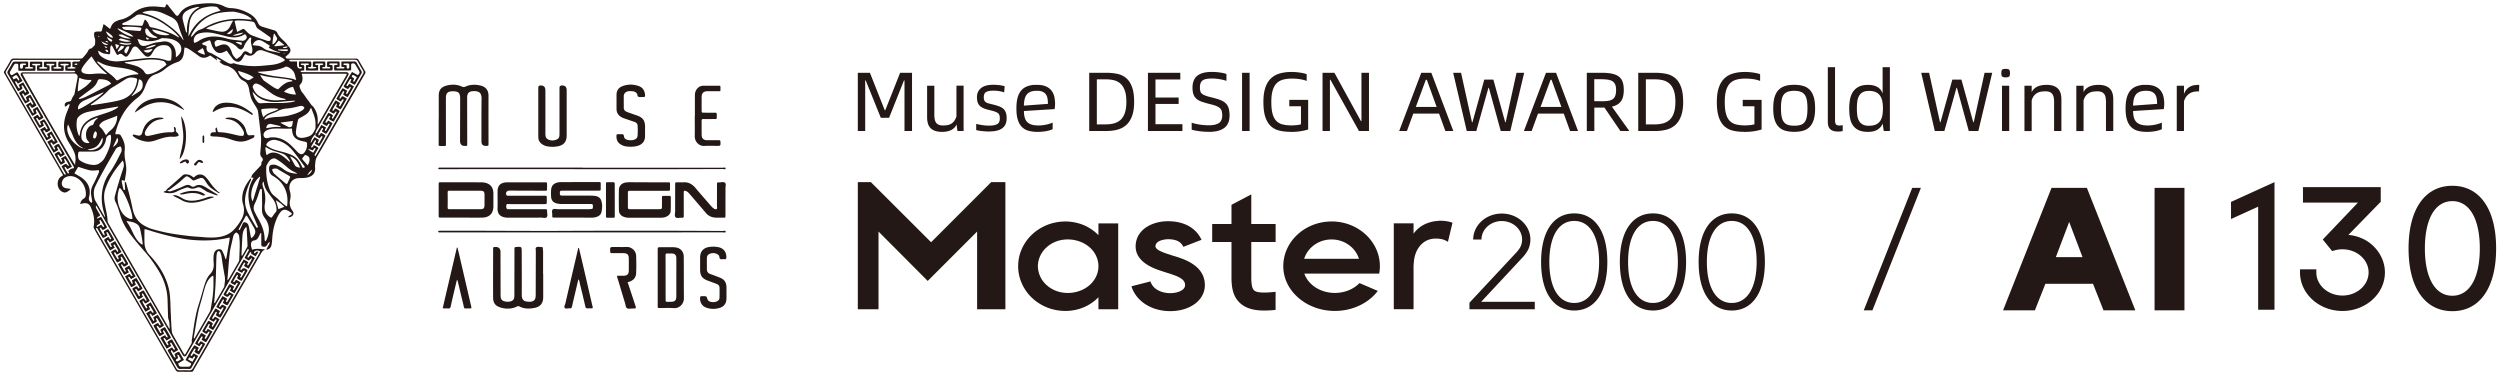
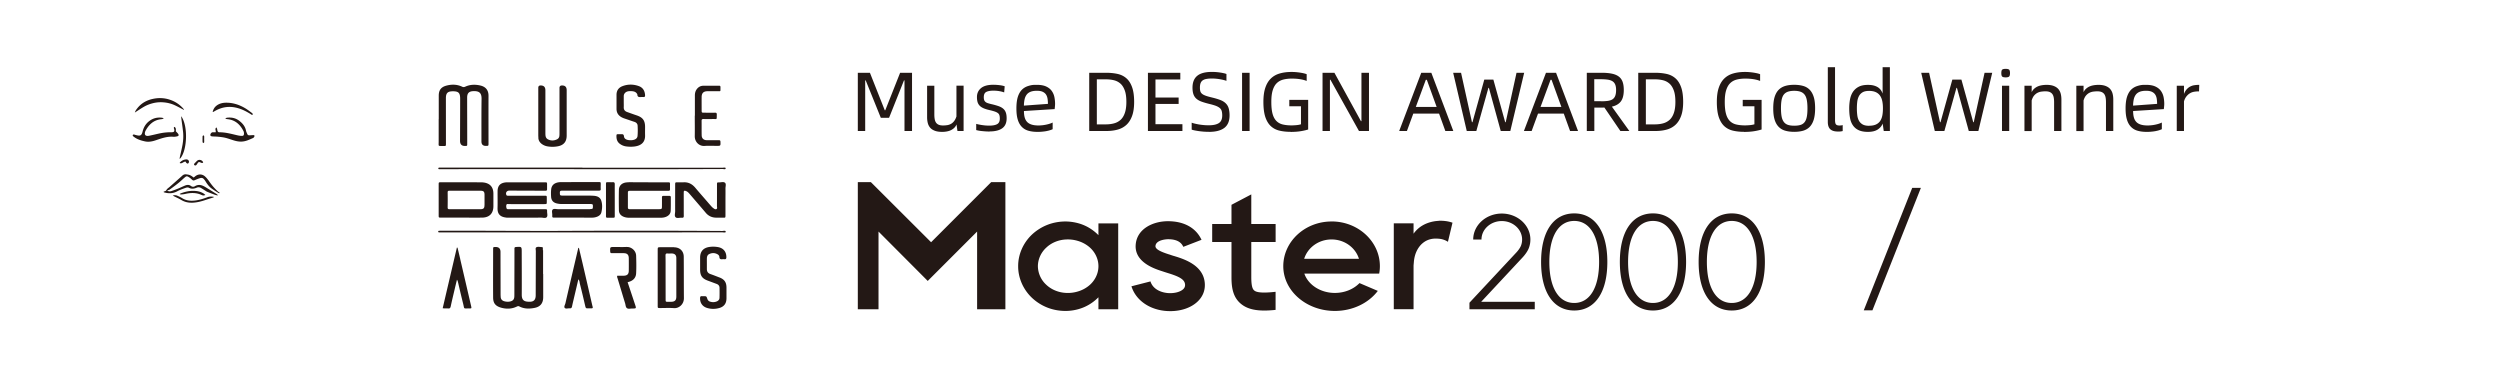
<svg xmlns="http://www.w3.org/2000/svg" id="_图层_1" data-name="图层 1" viewBox="0 0 640 96">
  <defs>
    <style>.cls-1{fill:#231815}</style>
  </defs>
-   <path d="m525.19 48.09-12.41 31.36h8.15l2.69-6.8h12.19l2.69 6.8h8.15l-12.41-31.36zm7.93 17.73h-6.82l3.41-9.01zM551.57 48.09h7.65v31.36h-7.65zM571.14 56.07l6.95-3.16V79.3h4.18V46.63l-11.13 5.06zM606 61.73c-1.79-1.1-3.53-1.48-4.81-1.59l8.28-8.49v-3.74h-19.91v3.95h14.08l-9.01 9.46 2.4 2.96.51-.15a7.3 7.3 0 0 1 2.13-.31c3.69 0 6.69 2.66 6.69 5.92s-3 5.92-6.69 5.92-6.69-2.66-6.69-5.92v-.79h-4.18v.79c0 5.44 4.88 9.87 10.87 9.87s10.87-4.43 10.87-9.87c0-3.15-1.69-6.14-4.54-8.01M627.8 47.56c-7.02 0-11.21 6-11.21 16.05s4.19 16.05 11.21 16.05 11.21-6 11.21-16.05-4.19-16.05-11.21-16.05m0 28.15c-4.4 0-7.03-4.53-7.03-12.11s2.63-12.11 7.03-12.11 7.03 4.53 7.03 12.11-2.63 12.11-7.03 12.11M91.77 15.34c-.13-.23-.31-.34-.57-.34H74.45c-.25 0-.51.01-.76.01-.3 0-.51-.14-.62-.46.07-.06.13-.12.2-.18.26-.23.54-.44.76-.7.47-.55.42-1.19-.08-1.71-.09-.09-.2-.17-.26-.27-.33-.58-.81-1.02-1.29-1.47-.59-.54-1.12-1.13-1.45-1.88-.09-.21-.33-.37-.54-.49-.2-.12-.45-.15-.67-.22-.9-.28-1.81-.54-2.7-.83-.47-.15-.8-.48-1-.94-.45-1.04-1.2-1.81-2.18-2.36-1.46-.81-3-1.36-4.7-1.42-.62-.02-1.21-.16-1.78-.46-.85-.44-1.76-.68-2.71-.75-1.59-.12-3.16.06-4.72.29-.55.08-1.1.25-1.62.46-1.02.4-1.86 1.04-2.45 1.99-.37.59-.62.58-1.06.03-.58-.73-1.15-1.46-1.73-2.18-.12-.15-.25-.28-.37-.41-.09.07-.13.08-.15.11-.04.06-.07.13-.09.19-.21.57-.21.56-.82.49-.74-.08-1.48-.17-2.22-.19-1.99-.04-3.81.43-5.37 1.74-.97.81-2.05 1.43-3.33 1.67-.3.06-.58.2-.87.32-.74.3-1.22.82-1.48 1.57-.05.14-.13.28-.2.45-.59-.4-1.05-.86-1.68-1.23-.15.57-.3 1.06-.41 1.55-.06.26-.18.37-.44.36-.29 0-.58-.01-.87 0-.57.04-.77.29-.7.85.03.25.04.52.13.75.24.55.13 1.11.1 1.66 0 .13-.1.27-.19.36-.2.22-.42.41-.73.7-.24.02-.6.1-.79.51-.33.7-.85 1.26-1.36 1.83-.19.21-.39.27-.67.27-5.67-.01-11.35 0-17.02-.02-.41 0-.67.13-.87.5-.48.88-.98 1.74-1.51 2.59-.19.3-.26.54 0 .82.05.05.08.12.11.19 2.35 4.08 4.7 8.15 7.06 12.23 2.25 3.9 4.51 7.8 6.76 11.7.34.59.68 1.19 1.04 1.82-.16.12-.28.22-.42.3-1.31.76-1.34 3.2.22 3.97.2.1.44.17.67.18.36.01 1.19-.51 1.46-.87-.08-.04-.16-.09-.24-.11-.3-.05-.61-.07-.92-.12-.76-.12-1.24-.76-1.08-1.49.13-.59.43-1.08 1-1.35.71-.34 1.45-.34 2.18-.1 1.9.63 3.13 2.77 2.95 4.74-.03.39-.23.69-.57.88-.51.27-.71.74-.89 1.36.32-.07.55-.12.77-.17.88-.19 1.58.11 1.93.92.7 1.59 1.12 3.23.77 4.98-.02.12-.04.27.01.37.2.4.42.8.64 1.19 2.67 4.63 5.35 9.25 8.02 13.87 4.1 7.1 8.2 14.19 12.29 21.29.21.37.46.51.87.5.87-.02 1.75 0 2.62 0 1.07 0 .84.08 1.35-.79 1.95-3.35 3.87-6.7 5.81-10.05 3.75-6.5 7.51-13 11.26-19.5.21-.37.4-.73.87-.82.01 0 .01-.06.04-.19-1.08-.07-2.14-.3-3.18.11-.24-.54-.34-.99-.33-1.41.02-.57.3-.92.84-.98.51-.06.82-.37 1.05-.78.17-.3.3-.62.46-.92.04-.08.12-.14.18-.21l.11.03v2.82c0 .48.08.57.53.66.37.07.69-.02.9-.35.12-.18.21-.38.34-.56.07-.1.18-.17.28-.26.04.03.08.06.13.09-.16.64-.64 1.16-.88 1.84.14 0 .23 0 .31-.02.55-.21.91-.61 1.01-1.19.09-.48.14-.97.17-1.46.1-1.59.35-3.14.91-4.63.32-.85.69-1.68 1.28-2.39.27-.32.59-.54 1.03-.53.52 0 1.52.56 1.84 1.03-.22.39-.76.45-.98.88.51.02.85-.11 1.12-.39s.34-.59.17-.95c-.06-.13-.14-.26-.22-.37-.59-.81-.78-1.71-.57-2.68.14-.65.2-1.29.04-1.94-.05-.19-.11-.39-.15-.58-.29-1.36.33-2.56 1.58-2.97.34-.11.71-.13 1.07-.13.66 0 1.3-.02 1.95-.17 1.35-.32 2.05-1.17 1.91-2.6-.04-.39.03-.79.06-1.19.02-.22.05-.43.1-.64s.09-.43.2-.61c.43-.78.89-1.54 1.34-2.31 3.05-5.29 6.11-10.57 9.16-15.86.64-1.1 1.27-2.21 1.91-3.3.13-.22.19-.42.05-.66-.56-.95-1.12-1.91-1.67-2.88Zm-17.99 1.85c.95.48 1.59 1.18 1.79 2.25.06.33.16.65.26 1.06-.5-.16-.9-.34-1.32-.41-1.15-.19-2.3-.36-3.45-.49-1.52-.16-3.01-.51-4.49-.89-.14-.04-.27-.1-.41-.15-.04-.02-.07-.07-.19-.18.34-.02.6-.03.86-.05 1.8-.1 3.59-.26 5.31-.85.24-.08.49-.16.7-.29.32-.2.6-.15.92 0Zm4.1-.2c0-.22-.1-.34-.33-.34-.14 0-.29 0-.43-.04-.05-.01-.11-.1-.11-.16 0-.05.06-.12.11-.16.04-.03.1-.03.16-.03.53 0 1.06-.01 1.58 0 .1 0 .2.11.29.17-.09.07-.17.17-.27.2-.17.04-.35.03-.56.05v1.35c1.04.04 2.06.03 3.12 0v-1.36c-.22-.01-.41 0-.6-.05-.08-.02-.15-.13-.18-.21-.01-.03.11-.15.18-.15q.87-.015 1.74 0c.06 0 .13.1.19.15-.06.07-.12.19-.19.21-.19.04-.39.03-.6.04-.14.45-.09.88-.03 1.38 1.04.02 2.07 0 3.1 0 .17-.47.11-.9.06-1.29-.26-.25-.66.03-.87-.32.17-.29.45-.18.68-.19.27-.02.55-.01.82 0 .24.01.51-.08.7.12 0 .28-.19.26-.35.27s-.32.03-.47.04c-.03.11-.07.18-.07.25-.03 1.36-.07 1.1 1.02 1.12q1.335.015 2.67 0c.19 0 .39-.03.65-.05v-1.23c0-.2-.03-.41.22-.5.26-.09.67-.02.79.18.38.62.78 1.23 1.1 1.88.18.36-.13.63-.39.92-.48-.27-.95-.53-1.49-.82-.79 1.2-1.43 2.45-2.16 3.65.24.4.65.5.99.69.07.04.25-.08.34-.16.11-.09.16-.24.26-.34.03-.04.15-.04.19 0 .05.03.06.12.08.18 0 .03-.02.07-.04.1-.27.47-.54.95-.83 1.41-.05.08-.19.1-.29.15-.01-.11-.06-.24-.03-.33.05-.17.16-.32.27-.53-.2-.12-.38-.23-.57-.33-.19-.11-.38-.21-.61-.34-.61.86-1.04 1.8-1.62 2.7.33.34.74.48 1.15.75.13-.18.23-.37.37-.52.05-.05.14-.07.23-.09.03 0 .06-.01.08-.02 0 .06.03.13.03.19 0 .04 0 .07-.01.1-.27.49-.55.98-.84 1.46-.04.07-.18.07-.27.1-.02-.11-.07-.23-.04-.32.06-.18.16-.34.27-.55-.39-.23-.73-.43-1.13-.68-.64.85-1.08 1.8-1.65 2.73.37.3.75.52 1.22.69.12-.18.21-.35.34-.5.05-.06.18-.06.27-.09.02.08.09.19.06.24-.29.52-.6 1.04-.91 1.55-.03.05-.15.05-.23.08-.03-.1-.09-.21-.07-.28.06-.17.17-.32.29-.51-.28-.39-.74-.49-1.13-.75-.1.12-.19.21-.25.31-.4.69-.8 1.38-1.2 2.08-.18.32-.17.39.12.57.26.16.53.3.76.43.4-.05.32-.68.79-.57.03.05.06.1.05.12-.3.56-.6 1.11-.92 1.66-.03.06-.15.07-.22.1-.03-.09-.12-.2-.09-.27.07-.2.18-.38.31-.63-.4-.23-.77-.44-1.18-.67-.14.21-.25.37-.35.54-.28.49-.55.98-.84 1.46-.06.1-.2.17-.3.25v.02s-.01.01-.01.02c-.01.15-.03.31-.05.52.33.2.67.41 1.08.66.13-.17.23-.34.36-.48.04-.04.09-.07.14-.1s.11-.05.16-.08c0 .03.01.06.02.09.03.09.06.18.03.24-.26.48-.54.95-.81 1.42-.1.17-.24.21-.42.03.11-.24.22-.47.35-.77-.38-.23-.73-.44-1.15-.69-.33.53-.65 1.04-.97 1.55.02-.79.4-1.4.87-1.97.12-.15.26-.28.39-.42v-.03c-.05-.33.07-.62.23-.91 1.87-3.22 3.73-6.45 5.59-9.67l2.43-4.2c.38-.65.18-.99-.58-.99H77.4c-.19 0-.41.02-.46-.32.3-.04.59-.08.94-.13v-1Zm11.3.56c-.21.07-.39-.05-.43-.28-.01-.09 0-.18 0-.27s-.02-.17-.05-.34c-.24-.01-.43 0-.62-.04-.08-.01-.14-.12-.22-.19.07-.06.14-.18.22-.18.34-.02.69 0 1.03 0h.05c.36.1.24.4.24.63s.12.53-.22.65Zm1.27 2.36c-.08-.04-.16-.08-.24-.13-.14-.09-.21-.21-.11-.37s.23-.29.44-.17c.26.15.52.32.84.51-.23.4-.42.75-.63 1.08-.04.07-.17.09-.27.13-.02-.11-.06-.22-.05-.33 0-.08.08-.16.13-.23.14-.21.08-.37-.13-.49ZM52.44 11.6c-.17-.06-.35-.1-.51-.18-.23-.13-.23-.34.02-.45.38-.18.77-.33 1.16-.48.69-.26.68-.26.89.44.23.77.52 1.51 1.1 2.1.53.54 1.16.66 1.85.43.36-.12.69-.3 1.1-.48.17.24.34.49.52.74.37.49.73.99 1.11 1.47.1.13.24.22.37.31.82.53 1.45.4 1.98-.43.17-.28.32-.57.48-.85.07-.12.16-.23.25-.36.15.07.27.11.37.17.57.34 1.38.36 2-.27l.33-.36c.53-.57 1.25-.69 1.99-.42.95.35 1.92.66 2.88.98.81.27 1.6.58 2.3 1.09.11.08.21.19.32.3-.23.31-.54.42-.83.56-.71.35-1.47.54-2.24.65-.97.13-1.95.2-2.93.29-1.32.12-2.65.1-3.97-.04-.97-.11-1.95-.23-2.88-.55-.15-.05-.35-.1-.48-.04-.52.24-.98.02-1.4-.2-.72-.37-1.4-.83-2.11-1.25-.64-.38-1.29-.74-1.93-1.11-.12-.07-.27-.1-.41-.14-.62-.17-.94-.61-.89-1.24.04-.5.03-.52-.46-.68Zm9.85-3.23c-.52.54-1.64.85-2.73.72.57-.3 2.4-.76 2.73-.72m-4.2.27c.5-.4 1-.8 1.52-1.22-.02.99-.73 1.53-1.52 1.22m1.16-2.59c-.18.34-.33.69-.53 1.01-.49.78-1.21 1.14-2.12 1.05-.49-.05-.97-.14-1.45-.24-.77-.16-1.54-.34-2.39-.54.6-.47 1.28-.66 1.91-.92 1.6-.66 3.26-1.04 5.02-1.14-.18.32-.32.55-.44.78m-4.19 2.52c.99.23 1.97.49 2.95.74 1.54.39 3.05.42 4.47-.45.07-.05.16-.06.26-.1.28.29.54.57.38 1.01-.14.37-.66.72-1.09.67-1.35-.16-2.72-.21-4.03-.59-1.16-.33-2.33-.54-3.54-.5-1.25.04-2.39.38-3.45 1.03-.22.13-.42.29-.65.39-.2.09-.43.12-.68.19-.31-1.19.3-2.15 1.45-2.44 1.32-.34 2.63-.25 3.93.05m9.52 3.92c.08.45.01.86-.2 1.24-.31.08-.51-.11-.71-.25-.84-.55-1.16-.5-1.67.35-.3.5-.75.83-1.22 1.14-.18.12-.33.12-.48-.05-.38-.44-.77-.85-.93-1.45a4.7 4.7 0 0 0-.56-1.23c-.42-.68-1.07-.99-1.86-.84-.46.09-.89.29-1.33.45-.11.04-.22.1-.36.16-.23-.35-.32-.72-.33-1.09 0-.16.17-.35.32-.47.27-.23.61-.24.94-.19 1.04.15 2.08.33 3.05.77q.78.345 1.38.96c.16.17.33.34.52.48.43.31.81.24 1.12-.2.08-.12.17-.24.21-.38.25-.8.81-1.41 1.31-2.05.05-.07.11-.15.19-.19.07-.03.19-.04.25 0 .06.03.12.16.1.22-.25.91.12 1.76.27 2.62Zm-4.28-1.65c.33-.16 1.07-.11 1.63.1-.04.19-.09.38-.14.63-.53-.26-.99-.49-1.49-.73m-8.64 1.61c.07-.05.16-.07.26-.11.28.53.41 1.08.55 1.64-.54-.02-1.69-.52-1.91-.83.36-.23.73-.47 1.09-.7Zm20.96 1.11c.09 0 .17-.01.26-.02v.12c-.09 0-.17 0-.26.01zm2.23 7.23c-.45.1-.92.14-1.34.31-.43.18-.83.45-1.2.74-.37.28-.68.63-1.11 1.02-.4-.1-.89-.33-1.34-.63-.76-.5-1.49-1.03-2.24-1.55a.9.9 0 0 1-.2-.18c-.27-.38-.53-.77-.81-1.19.07-.03.14-.09.19-.08 2.18.63 4.44.7 6.66 1.05.38.06.75.15 1.12.24.1.02.19.09.28.14v.13Zm.18 1.47c.26.65.49 1.26.75 1.93-1.08.03-2.05-.23-3.08-.72.71-.67 1.42-1.13 2.32-1.22Zm-7.24.33c.69.53 1.36 1.09 2.09 1.55.89.56 1.89.91 2.92 1.14.09.02.17.05.26.08.01 0 .02.03.1.14-.18.04-.31.08-.45.09-.38.02-.76.01-1.14.05-1.21.14-2.39 0-3.55-.33-1.25-.36-2.34-.98-2.98-2.19-.09-.17-.15-.37-.25-.54-.21-.38-.04-.66.2-.93.24-.28.55-.31.9-.2.72.24 1.31.69 1.9 1.15Zm-2.85-2.78c-.42.26-.72.48-1.06.65-.15.07-.38.08-.53.01-.99-.41-1.89-.93-2.31-2-.03-.08-.04-.16-.07-.34 1.4.45 2.74.8 3.97 1.68m-.2 3.75c.38.39.7.76 1.06 1.08.86.74 1.89 1.12 2.99 1.34 1.62.31 3.22.03 4.82-.09.54-.04 1.08-.08 1.63-.11.1 0 .2.02.3.03l.02.11c-.18.04-.36.09-.53.13-.18.04-.35.1-.53.12-.7.07-1.41.17-2.11.19-1.2.03-2.4 0-3.6 0-.67 0-1.34.03-2.01.08-.34.02-.59-.07-.82-.31-.65-.68-1-1.51-1.27-2.38-.01-.04.02-.1.05-.2Zm2.49 4.33c.47-.03.94-.09 1.4-.11.85-.04 1.69-.07 2.54.07.02.05.03.1.05.14-.23.12-.46.25-.7.34-.45.18-.91.34-1.37.52-.65.24-1.22.61-1.74 1.18-.27-.62-.44-1.2-.51-1.81-.03-.22.11-.32.33-.34Zm.31 6.21c.26-.49.71-.78 1.23-.93.48-.14.99-.24 1.49-.25 1.12-.03 2.24.02 3.37.03.34 0 .68-.03 1.08-.05.03.21.06.4.08.59.13 1.19.57 2.1 2.22 2.55.35.09.71.16 1.06.23.43.09.52.19.54.62.03.75-.17 1.44-.61 2.05-.46.63-.97.71-1.57.21-.31-.25-.57-.56-.84-.85-.75-.79-1.51-1.57-2.44-2.16-1.14-.71-2.38-1.05-3.73-.98-.27.01-.53.12-.79.17-.63.14-1.03-.07-1.15-.66-.04-.17 0-.4.08-.56Zm4.4-1.67c-.1.02-.21.06-.31.06-.51.01-1.01-.02-1.52.03-.64.07-1.27.19-1.94.3.02-.78.59-1.24 1.3-1.07.63.15 1.27.28 1.9.43.19.04.38.11.57.25m-.08-.99s0-.04.01-.05c0-.01.02-.03.04-.03 1.01-.13 2.03-.26 3.08-.39-.06.4-.11.81-.2 1.21-.07.29-.61.48-.93.33-.67-.32-1.32-.67-1.97-1.01-.01 0-.01-.03-.02-.05Zm5.61 8.99c.07-.08.12-.19.2-.26.19-.17.27-.57.59-.46.42.14.87.34.96.86.11.61-.13 1.15-.44 1.77-.5-.56-.9-1.02-1.31-1.47-.13-.14-.12-.29 0-.44M78.81 35c-.52.15-1.06.3-1.6.29-.97 0-1.53-.48-1.45-1.55.05-.68.2-1.36.31-2.04.05-.29.14-.56.19-.85.05-.32.22-.5.51-.65.47-.24.93-.5 1.37-.78.61-.39 1.08-.91 1.33-1.61.02-.06.07-.11.11-.16.06.03.11.04.11.06.42 1.1.91 2.18 1.05 3.37.06.56.03 1.12.02 1.69 0 .15-.09.31-.15.46-.08.16-.19.31-.27.47-.3.68-.84 1.1-1.53 1.29Zm-1.47-15.64c-.02-.11-.05-.21-.06-.32 0-.03 0-.07.02-.17h11.38c.15.26-.01.41-.11.57l-5.28 9.15c-.52.9-1.03 1.8-1.55 2.69-.1.17-.22.33-.38.58-.03-.17-.06-.25-.05-.32.16-1.54-.17-2.96-1.11-4.21-.02-.03-.03-.07-.06-.09-.62-.42-.87-1.15-1.37-1.67-.06-.06-.11-.15-.16-.22-.39-.54-.75-1.11-1.18-1.62-.39-.46-.58-1-.74-1.56-.04-.14.01-.38.12-.49.67-.67.73-1.46.55-2.33Zm-.62 7.81c.54-.14.91-.08 1.21.44-.2.45-.62.71-1.05.93-.81.43-1.68.69-2.55.93-1.11.31-2.24.42-3.39.47-1.05.05-2.1.14-3.07.63-.03.01-.07 0-.22 0 .08-.16.11-.28.18-.37.34-.44.8-.74 1.31-.95.67-.28 1.37-.49 2.01-.83.73-.39 1.46-.59 2.31-.65 1.1-.07 2.19-.34 3.26-.61Zm-3.04-14.4c.05.21-.12.31-.29.31-.49 0-.97-.04-1.45-.09-.26-.03-.51-.1-.77-.15 0-.06.01-.13.02-.19h.51c.54 0 1.08 0 1.62-.02.15 0 .31-.05.35.14Zm-.05-.9c-.08.15-.11.28-.17.31-.36.15-.72.17-1.11.04.27-.2.44-.25 1.28-.35m-.87-.39c-.05.04-.11.13-.18.13q-1.08.135-2.16.24c-.07 0-.15-.05-.23-.08.4-.47.77-.92 1.17-1.39.44.35.9.71 1.4 1.11Zm-2.61-2.91c.08.08.17.13.22.2.13.2.21.43.36.61.33.37.23.71 0 1.08-.3.49-.53.72-.95.9-.08-.3.17-2.25.37-2.79m1.65 4.86c-.15.05-.2.09-.24.09-.99-.19-2-.35-2.97-.61-.46-.12-.9-.39-1.29-.67-.44-.33-.91-.51-1.45-.55-.39-.03-.78-.09-1.18-.13.42-1.15 1.44-1.61 2.43-1.08.68.36 1.32.81 2 1.23-.12.2-.21.33-.3.48.91.59 1.87.97 3 1.25Zm-6.56-7.46c.12.26.25.53.35.8.13.34.36.54.67.74.96.62 1.88 1.3 2.82 1.96.22.16.24.39.21.64-.03.23-.15.37-.39.38-.16 0-.34.02-.48-.03-1.27-.44-2.54-.88-3.8-1.35-.55-.2-1.02-.55-1.43-.98-.17-.19-.37-.35-.54-.54-.19-.22-.39-.24-.63-.11-.3.16-.61.33-.91.49-.09.05-.19.09-.41.19-.23-.97-.43-1.86-.66-2.82.29-.04.53-.11.77-.11 1.27 0 2.54.1 3.8.31.3.05.51.18.63.45ZM59.4 2.98c.62-.01 1.26.17 1.87.32 1.02.26 2.01.62 2.85 1.3.11.09.21.19.31.29-.16.24-.34.12-.51.11-.99-.06-1.99-.18-2.98-.17-3.05.02-5.94.67-8.58 2.25-.32.19-.68.34-1.04.46-.64.22-1.16.59-1.58 1.11-.24.29-.45.59-.85.84.03-.45.2-.78.38-1.07 1.6-2.7 3.85-4.57 7-5.14 1.03-.19 2.09-.27 3.13-.29Zm-6.83-1.12c.89-.2 1.78-.29 2.68-.13.12.02.28.03.36.11.29.28.56.59.86.92-3.79.88-6.61 2.89-8.18 6.55-.02-.17-.06-.34-.04-.5.08-.94.13-1.88.26-2.81.27-1.99 1.38-3.3 3.27-3.96.26-.09.53-.12.79-.18m-4.9 1c.66-.44 1.38-.73 2.15-.9.36-.08.71-.28 1.24-.14-.19.12-.27.18-.36.23-1.46.81-2.29 2.08-2.63 3.68-.16.75-.24 1.5-.19 2.27 0 .1-.03.21-.07.4-.1-.14-.19-.21-.21-.29-.28-1.03-.57-2.06-.81-3.1-.21-.87.12-1.64.88-2.15m-10.12 0c1.42-.29 2.79-.04 4.1.52.79.33 1.56.7 2.32 1.08.83.42 1.42 1.1 1.68 1.99.35 1.19.78 2.34 1.26 3.48.04.1.04.23 0 .37-1.15-1.92-2.87-3.2-4.64-4.44a16.3 16.3 0 0 0-5.84-2.56c.34-.31.74-.36 1.11-.44Zm7.05 9.25c-.58-1.12-1.69-1.67-2.95-1.47-.48.08-.96.16-1.45.21-.77.08-1.47.38-2.19.63-.34.12-.69.23-1.05.27-.67.07-1.12-.2-1.4-.8-.13-.27-.21-.57-.35-.95.23.04.37.05.49.09 1.86.68 3.7.62 5.5-.22.1-.05.2-.12.3-.11 1.44.03 2.87.11 4.07 1.08.72.58 1.01 1.39.75 2.27-.15.53-.66 1.16-1.3 1.55V14c0-.66-.12-1.3-.42-1.89m-7.39.28c.35-.37 2.17-1 2.73-.91-.16.13-.27.25-.4.31-.84.41-1.81.65-2.33.59Zm1.84.14c-.23.55-.63.85-1.14.93-.44.07-.82-.14-1.18-.51.81-.15 1.53-.28 2.32-.43Zm-6.71-4.87c-.46-.05-.88-.18-1.05-.7.52-.24 4.15-.11 4.93.19-.03.14-.06.24-.09.34-.15.45-.17.47-.65.43-1.05-.09-2.09-.16-3.14-.27Zm7.74 1.76s.08.06.2.16c-.18.07-.3.15-.41.15-.7-.05-1.4-.12-2.02-.53-.57-.38-.72-.93-.65-1.56.02-.14.13-.33.24-.37.1-.03.28.1.39.2.15.15.27.34.39.52.47.68 1.09 1.15 1.86 1.43m-1.16-1.85c.85 0 3.88.91 4.47 1.31-.4.24-1.88.17-2.88-.13-.69-.21-1.35-.7-1.58-1.18Zm-.68 2.37c-.23.17-.56.25-.7.11-.1-.1-.12-.28-.18-.43.04-.02.09-.04.13-.07.25.13.49.25.74.38Zm-6.81-4.03s.13-.07.2-.09c.93-.29 1.74-.82 2.53-1.36.17-.11.35-.2.5-.33.55-.49 1.16-.48 1.84-.34 2.03.41 3.86 1.25 5.56 2.4 1.24.84 2.41 1.74 3.41 2.86.13.14.24.29.36.44-.02.03-.05.05-.07.08-.07-.03-.16-.04-.22-.09-1.54-1.02-3.28-1.54-5.02-2.05-.54-.16-1.08-.32-1.64-.4-.43-.06-.65-.28-.77-.65-.14-.47-.41-.84-.74-1.19-.07-.07-.17-.12-.3-.2-.17.44-.34.84-.47 1.25-.09.3-.26.39-.56.37-1.45-.08-2.9-.15-4.35-.22-.05 0-.12.01-.16-.01-.09-.04-.25-.11-.25-.15 0-.11.08-.22.16-.31Zm-1.05 1.42c.86.38 1.72.76 2.57 1.16.31.15.59.34.88.53.09.06.15.18.28.34-1.05.06-3.52-1.24-4.04-2.09.13.02.23.02.31.06m.19 3.79c0-.06.01-.11.02-.17.21 0 .43-.04.62 0 .73.18 1.47.23 2.21.09.05 0 .1.02.26.05-.16.13-.25.25-.36.27-.95.22-1.86.07-2.75-.25Zm2.57.82c-.21.64-.42 1.25-.81 1.79-.53-.33-.61-.55-.37-1.03.09-.19.22-.37.34-.55.2-.3.47-.35.85-.21ZM31.1 9.88c.77.19 1.53.41 2.42.65-1.15.38-2.11.06-3.13-.32.22-.24.42-.41.7-.34Zm-.76-.99c.43-.05.83-.14 1.25.09.47.26.99.44 1.48.66.11.05.21.11.43.23-1.08.13-2.84-.43-3.16-.98m1.49 2.98c-.37.73-.99 1.02-1.64 1.42-.05-.46.2-.65.34-.89.14-.23.29-.45.45-.69.27.05.52.1.86.16Zm-2.19-.6c.27.11.54.22.88.37-.23.34-.4.62-.58.89-.04 0-.08 0-.12-.01-.1-.38-.21-.75-.31-1.13.05-.04.09-.08.14-.12Zm-.93-2.06c.1.15.25.28.09.48-.74-.13-1.55-.94-1.64-1.64.27.07 1.37.89 1.55 1.16m-.03 1.31c-.08.15-.21.19-.36.09-.4-.25-.76-.54-.94-1.16.47.27.84.48 1.21.7.15.09.17.22.09.37m-.95.39c-.32-.11-.56-.2-.81-.28.5-.23.52-.22.81.28m0 .51c-.64.26-1.39-.08-1.74-.8.62.29 1.16.54 1.74.8m-.01 1.93c-.42-.03-.5-.08-.8-.61.58-.04.7.05.8.61m-1.03-1.45c.33-.01.57-.03.79.28-.38.16-.56-.02-.79-.28m-1.05 1.35c.45.29.92.5 1.47.52.18 0 .36.06.53.1.36.08.52 0 .56-.37.04-.36.02-.73.02-1.09 0-.3.06-.57.31-.83.09.1.19.18.24.28.32.59.62 1.19.94 1.78.08.15.19.29.3.45.18-.08.32-.11.44-.19.33-.21.61-.15.9.08.14.12.29.22.43.33.38.28.67.28.99-.09.25-.29.43-.62.63-.95.17-.28.3-.58.46-.86.31-.55.83-.65 1.32-.26.18.15.32.34.48.52.45.5.87 1.02 1.35 1.48.62.58 1.27.48 1.75-.22q.27-.405.51-.84c.75-1.3 1.94-1.68 3.3-1.48.72.1 1.26.75 1.33 1.6.05.61 0 1.23-.05 1.84-.04.43-.17.51-.62.5-.2 0-.41-.02-.59-.08-1.89-.71-3.85-.72-5.81-.53-1.79.18-3.57.43-5.35.64-.65.07-1.31.17-1.95.13-1.32-.08-2.58-.43-3.63-1.29-.36-.29-.62-.66-.74-1.12-.02-.08.01-.17.02-.33.19.11.32.19.45.28Zm-1.63 24.62c.57-.21 1.03-.62 1.36-1.12.08-.12.15-.24.22-.36.21-.37.4-.76.6-1.13.22.41.1 1.11-.25 1.71-.08.14-.18.27-.28.4-.77.88-2.27 1.31-3.29.94.55-.14 1.11-.24 1.64-.43Zm-.17-2.86c.05-.5.18-.98.52-1.4.31.11.41.3.43.53.03.39-.08.75-.27 1.09-.11.21-.33.26-.51.18-.1-.04-.18-.27-.17-.4m.88-4.49c-.32.28-.58.6-.7 1.02-.09.3-.25.48-.58.56-.46.11-.78.45-1.02.85-.47.78-.48 1.63-.28 2.47.08.34.41.63.62.94.04.06.07.12.13.23-1.14.23-2.06-.51-2.07-1.58-.01-2.13 1.05-3.55 2.94-4.41.31-.14.63-.28.95-.41.08-.03.19-.02.41-.03-.19.18-.29.27-.39.36Zm-3.02 7.59s-.07.05-.08.04c-.03-.02-.06-.06-.09-.09.03-.01.06-.03.1-.05.02.03.04.07.07.1m-.5-.28-.09.15c-.33-.16-.68-.29-.98-.5-1.21-.82-2.2-1.84-2.68-3.27-.21-.62-.33-1.27-.17-1.93.02-.1.08-.19.17-.41l.29.69c.21.5.43 1 .64 1.5.13.3.24.61.37.91.5 1.21 1.21 2.27 2.45 2.87Zm-1.17 1.37c.03-.28.18-.41.47-.4.65.01 1.31.01 1.96.01.54 0 1.09 0 1.63-.03 1.5-.1 2.34-1.03 2.85-2.33.11-.28.15-.6.2-.9.09-.51.54-.97 1.14-1.08.23.51.15 1.02.1 1.52-.16 1.59-.83 2.99-1.56 4.38-.31.59-.75 1.01-1.27 1.38-.51.37-1.11.5-1.7.47a6.73 6.73 0 0 1-3.41-1.16.94.94 0 0 1-.32-.41c-.2-.47-.15-.96-.09-1.45m8.05-5.64c-.23.17-.4.41-.59.62-.12.13-.22.27-.35.42-.34-.55-.61-1.02-.92-1.46-.14-.2-.36-.36-.53-.54-.35-.37-.35-.49-.03-.88.37-.45.86-.73 1.38-.94.74-.3 1.49-.57 2.24-.86.21-.08.43-.17.74-.3-.03.39-.03.71-.09 1.01-.24 1.21-.85 2.19-1.85 2.92Zm1.93-5.94c-.76.54-1.62.89-2.5 1.19-1.1.37-2.21.71-3.3 1.1-.72.26-1.38.64-1.98 1.12-.99.78-1.56 1.8-1.74 3.04-.03.23-.08.46-.12.68 0 .01-.03.02-.08.05-.05-.06-.11-.12-.14-.19-.54-1.27-.67-2.59-.45-3.95.07-.45.38-.77.72-1.05.65-.53 1.41-.82 2.22-.99 1.15-.25 2.32-.44 3.48-.65 1.27-.22 2.54-.44 3.81-.65.1-.02.2 0 .41 0-.15.16-.23.25-.32.32Zm-9.62-1.02c.32-.41.75-.68 1.22-.89 1.61-.7 3.23-1.39 4.85-2.09.01 0 .03.01.05.02-.35.77-5.11 3.96-6.51 4.36-.12-.54.08-.99.4-1.4Zm-.22-1.24c.08-.15.1-.27.17-.32.56-.43 1.12-.85 1.69-1.28.55-.41 1.13-.8 1.66-1.23.6-.49 1.05-1.11 1.31-1.84.11-.31.29-.42.61-.41.96.02 1.89.14 2.62.85.07.07.13.16.24.29-.34.2-.65.38-.96.54-1.85.95-3.71 1.9-5.57 2.84-.42.21-.88.34-1.32.49-.11.04-.24.03-.44.05Zm8.08.8c-1.59.29-3.19.52-4.78.77-.07.01-.14 0-.21 0-.02-.03-.03-.06-.05-.1.14-.11.27-.22.42-.32 1.34-.97 2.72-1.89 3.85-3.1.44-.47.94-.84 1.49-1.16 1.06-.63 2.1-1.29 3.14-1.95.87-.55 1.77-.56 2.72-.26.2.06.3.17.27.4-.22 2.3-1.52 4.26-3.88 5.04-.96.32-1.97.5-2.97.68m6.35-2.86c.26-.45.47-.94.63-1.44.16-.49.23-1.02.33-1.53.5.03.87.38.94.94.12.89-.1 1.66-.9 2.18-.6.39-1.21.78-1.82 1.16-.03-.03-.06-.06-.08-.09.3-.41.65-.79.9-1.23Zm.05-6.48c-.79-.26-1.61-.43-2.42-.64-.11-.03-.22-.06-.33-.18.08-.03.15-.07.23-.08 1.73-.21 3.46-.44 5.19-.61 1.36-.14 2.72-.1 4.06.2.66.14.78.22 1.24.98-.04.07-.06.13-.1.16-1.22 1.03-2.54 1.88-4.1 2.28-.09.02-.18.03-.27.05-.48.11-.82.04-1.12-.46-.53-.9-1.42-1.39-2.38-1.71ZM25.5 9.28c-.17.07-.28.12-.39.16.03-.28.15-.29.39-.16m-.09 6.61c1.43.88 3.03 1.17 4.66 1.36 1.37.16 2.74.35 4.04.85.39.15.74.37 1.1.58.09.05.14.15.25.26-.12.05-.2.1-.28.1-1.71.04-3.28.53-4.76 1.36-.41.23-.55.23-.8-.09-.69-.89-1.66-1.46-2.48-2.2-.73-.65-1.42-1.35-2.13-2.02-.07-.07-.12-.16-.2-.27.25-.12.43-.03.6.07m-4.4 1.57c.26-.49.6-.95.95-1.38.43-.54.9-1.04 1.36-1.55.03-.04.09-.06.13-.08.38.57.71 1.13 1.11 1.64.41.53.88 1.02 1.35 1.49.45.45.95.86 1.5 1.37-.2.01-.28.04-.36.02-1.14-.25-2.27-.14-3.41-.04-.67.06-1.34.06-2-.12-.75-.21-.99-.65-.63-1.34Zm2.4 3c-.05.16-.06.29-.13.37-.44.45-.87.92-1.37 1.31-.54.43-1.14.78-1.71 1.15-.05.04-.13.04-.27.08-.02-1.16.17-2.25.37-3.46 1.03.48 2.02.6 3.11.55m-6.98 24.11c-.16-.24-.29-.5-.44-.75-2.5-4.33-4.99-8.66-7.49-12.98-2.29-3.97-4.58-7.93-6.88-11.89-.2-.34-.18-.57.01-.89.46-.74.89-1.5 1.32-2.26.18-.32.39-.46.77-.46 5.51.01 11.02 0 16.53 0 .08 0 .17.02.29.04-.07.32-.27.39-.53.39h-1.09c-.27 0-.41.11-.4.39v.95c.3.06.55.12.86.18-.09.12-.13.25-.18.25q-.87.03-1.74.03c-.08 0-.16-.1-.25-.17.23-.33.59-.11.82-.26.14-.41.14-.78 0-1.33-.99-.06-2 0-2.99-.04-.16.43-.17.85-.04 1.39.16.01.34 0 .51.04.09.02.16.11.23.18-.07.07-.14.19-.21.19-.56.02-1.13.02-1.69 0-.07 0-.14-.12-.21-.19.08-.06.15-.16.23-.17.17-.03.35-.03.56-.04v-1.36h-3.09c-.14.44-.09.87-.05 1.26.25.25.66-.04.87.35-.1.06-.18.15-.27.15-.55.01-1.09.02-1.64 0-.09 0-.19-.12-.28-.18.09-.06.18-.16.29-.18.17-.04.35-.04.56-.06v-1.3c-.15-.03-.27-.07-.39-.07H8.07c-.37 0-.41.04-.42.4-.01.31 0 .61 0 .97.25.02.45.01.64.05.09.02.16.11.24.17-.07.07-.14.19-.21.19q-.87.015-1.74 0c-.07 0-.13-.1-.2-.16.07-.07.13-.18.21-.2.19-.04.39-.04.62-.05v-1.33c-.11-.02-.2-.05-.28-.05-1.04 0-2.07.01-3.11 0-.32 0-.5.12-.65.38-.38.68-.77 1.36-1.17 2.03-.13.22-.17.41-.03.65.82 1.39 1.62 2.8 2.44 4.2.06.11.15.2.26.35.34-.2.67-.37.97-.59.07-.05.1-.22.08-.33-.02-.12-.14-.21-.18-.33-.03-.08.02-.19.03-.29.1.03.2.04.29.09.05.03.08.12.12.18.22.38.44.75.66 1.13.04.06.1.13.09.19 0 .09-.05.18-.09.28-.08-.03-.19-.03-.23-.09-.13-.17-.23-.35-.37-.57-.36.2-.68.36-.99.56-.25.15-.1.34 0 .52.38.66.76 1.32 1.15 1.98.07.12.17.23.29.4.37-.22.72-.42 1.13-.66-.1-.21-.2-.38-.25-.56-.03-.1.03-.22.05-.33.1.05.24.08.29.16.28.45.54.9.79 1.37.04.08-.01.22-.02.33-.11-.05-.24-.07-.31-.14-.12-.13-.19-.3-.32-.5l-1.2.73c.55.95 1.07 1.84 1.61 2.77.44-.25.81-.46 1.1-.63.12-.41-.46-.63-.04-1.04.45.57.74 1.17 1.05 1.76.03.05-.04.15-.07.24-.28-.02-.34-.23-.44-.39-.13-.21-.28-.26-.5-.12-.27.18-.55.34-.83.51.04.13.05.22.1.29.42.72.83 1.45 1.26 2.17.19.31.24.32.56.14.25-.14.5-.29.79-.47-.11-.29-.21-.55-.32-.82l.08-.08c.1.04.25.05.3.12.3.48.58.96.85 1.46.02.04.01.09 0 .15-.02.06-.04.12-.05.17-.03-.01-.07-.03-.11-.04-.06-.02-.12-.04-.16-.09-.12-.15-.21-.33-.34-.55-.41.24-.78.45-1.21.7l1.62 2.8c.43-.26.79-.47 1.2-.71-.12-.22-.24-.39-.3-.57-.03-.08.04-.19.06-.28.09.03.23.04.27.11.3.48.58.96.85 1.46.02.04 0 .1-.01.17-.01.04-.03.08-.03.11-.04-.01-.08-.02-.11-.03-.06-.01-.13-.03-.16-.07-.13-.14-.23-.32-.37-.53-.4.23-.76.44-1.19.69.55.95 1.07 1.85 1.62 2.79.43-.25.8-.47 1.21-.72-.13-.22-.24-.39-.31-.56-.03-.07.01-.16.03-.25v-.04c.02 0 .05.01.07.02.07.02.15.03.2.08.08.07.12.18.18.27.2.35.4.69.6 1.04.08.14.22.3.05.43-.19.14-.28-.06-.36-.2-.01-.02-.02-.03-.03-.05-.26-.37-.29-.38-.69-.14-.23.14-.46.28-.71.44.06.15.08.27.14.38.39.68.78 1.36 1.18 2.03.22.37.25.37.64.16.08-.04.16-.09.24-.13.52-.29.52-.29.29-.84-.04-.1-.03-.23-.04-.35.05-.02.11-.05.16-.07.49.54.78 1.19 1.12 1.84q-.3.08-.78-.53c-.4.17-.79.37-1.17.68.38.68.75 1.32 1.12 1.97-.17.22-.32.17-.44-.01Zm3.39-28.13c-.09.07-.18.18-.27.19-.15.01-.3-.03-.45-.08-.02 0-.03-.17 0-.18.12-.05.26-.09.39-.11.1 0 .2.03.3.05.02.04.03.08.05.12Zm-13.92.27c-.02.2-.03.38-.05.55-.02.22-.15.31-.36.31-.22 0-.34-.1-.35-.32v-.05c-.09-.86-.02-.93.83-.94.18 0 .36 0 .54.02.07.01.16.11.16.17s-.09.16-.16.17c-.19.04-.38.05-.62.08Zm-2.75 3.05c.31-.19.57-.38.86-.51.09-.04.3.01.36.1.21.29.39.61.55.93.04.08-.02.21-.03.32-.04.01-.08.03-.12.04-.09-.11-.2-.22-.28-.34-.25-.35-.25-.35-.65-.15-.11.06-.22.1-.37.17-.11-.18-.2-.35-.32-.55Zm15.47 23.33c-.46.08-.79.38-1.18.64.1.19.19.31.22.44.02.06-.03.19-.09.22-.05.03-.2 0-.23-.05-.28-.45-.55-.9-.8-1.36-.03-.06.04-.18.07-.27.08.03.19.03.23.08.13.15.23.32.39.54.39-.22.76-.42 1.19-.66-.53-.96-1.03-1.87-1.63-2.79-.41.24-.76.44-1.16.67.1.21.21.38.27.56.03.1-.02.22-.03.33-.09-.03-.23-.04-.27-.1-.3-.5-.59-1-.87-1.51-.03-.06.02-.16.04-.24.1.02.23 0 .28.06.14.16.24.35.38.56.34-.19.64-.35.93-.52.2-.11.22-.27.11-.46-.47-.8-.93-1.6-1.39-2.38-.44.06-.73.21-1.21.61-.06.3.46.51.15.9-.09-.07-.2-.11-.25-.19-.28-.45-.54-.91-.8-1.36-.02-.03-.05-.07-.05-.09.01-.07.04-.14.06-.21l.02-.07s.04.01.06.02c.02 0 .04 0 .07.01.02 0 .04.01.06.02.02 0 .03.02.04.03.14.16.25.35.4.57.4-.24.76-.46 1.17-.71-.54-.94-1.06-1.83-1.6-2.78-.37.22-.7.39-1.01.6-.2.13-.12.3-.02.48.08.14.31.31.08.46-.22.14-.3-.12-.39-.26-.24-.39-.46-.78-.69-1.17-.03-.05-.08-.1-.07-.14.01-.1.05-.19.08-.28.08.03.19.03.23.08.12.15.22.33.33.51.48-.05.78-.38 1.15-.56-.07-.45-1.22-2.46-1.61-2.79-.34.2-.69.4-1.08.63.11.23.22.42.29.62v.09c-.02.06-.05.12-.07.18-.05-.02-.12-.02-.17-.04-.03 0-.05-.02-.07-.04-.31-.51-.61-1.03-.9-1.55-.03-.05.03-.16.05-.24.1.02.23.02.28.08.14.16.24.35.37.56.34-.19.63-.36.93-.53.19-.11.24-.26.12-.45-.48-.81-.95-1.63-1.46-2.5-.41.25-.79.47-1.16.69.11.31.21.55.28.8 0 .02-.1.08-.2.16-.42-.56-.72-1.15-1.03-1.74-.03-.05.05-.15.12-.38.24.32.4.53.57.76.45-.1.78-.38 1.2-.67-.52-.9-1.03-1.79-1.54-2.69-.45.07-.76.34-1.09.55-.06.04-.07.23-.04.33.06.18.17.35.24.5-.19.2-.32.13-.4 0-.29-.48-.57-.97-.84-1.46-.04-.07.02-.19.04-.29.1.04.23.06.3.13.12.13.2.3.33.52.35-.2.69-.37 1-.58.07-.05.13-.25.09-.32-.48-.85-.97-1.69-1.49-2.58-.42.24-.78.44-1.18.68.1.21.21.37.27.55.03.1-.02.22-.03.34-.1-.05-.25-.07-.3-.15-.29-.46-.56-.93-.82-1.41-.04-.07 0-.19.02-.29.11.03.25.04.32.11.12.13.2.3.33.52.4-.23.78-.45 1.21-.7-.4-.71-.77-1.37-1.15-2.02-.11-.19-.27-.22-.46-.1-.28.17-.56.33-.85.5-.15.09-.3.23-.49.08-.2-.16-.38-.6-.28-.77.35-.63.7-1.27 1.1-1.88.23-.36.61-.19.96-.17.2.56 0 1.13.14 1.71.12.02.24.06.35.06h3.49c.47 0 .5-.03.5-.49 0-.29-.02-.57-.03-.89-.25-.01-.45 0-.64-.04-.08-.02-.15-.12-.22-.18.07-.07.14-.19.21-.19.58-.01 1.16-.01 1.75 0 .07 0 .14.13.21.2-.08.06-.15.16-.24.17-.17.03-.36 0-.58 0-.08.48-.09.91 0 1.38h3.07c.14-.45.1-.87.03-1.33-.21-.02-.41-.03-.6-.07-.07-.01-.16-.11-.16-.18 0-.06.1-.17.16-.17q.87-.015 1.74 0c.06 0 .13.1.19.16-.07.07-.12.18-.2.2-.17.04-.35.03-.55.05-.15.45-.07.87-.05 1.31.12.03.21.08.29.08h2.45c.35 0 .4-.06.41-.42 0-.3-.01-.61-.02-.94-.27-.03-.49-.03-.7-.08-.06-.01-.13-.11-.15-.19 0-.04.08-.15.12-.15.66 0 1.33-.13 1.99.06.01 0 .02.03.04.07-.13.41-.55.11-.82.33-.15.37-.05.79-.04 1.27.27.01.5.03.73.04h1.25c.13 0 .26 0 .38.04.06.02.12.12.13.19 0 .04-.08.12-.14.13-.16.02-.33.02-.49.02H5.89c-.53.03-.75.38-.49.85.71 1.25 1.43 2.49 2.14 3.73 1.91 3.3 3.82 6.61 5.73 9.91l5.43 9.39c.05.09.12.19.16.28.14.31.09.41-.25.47ZM5.75 18.87c.17-.02.34-.05.51-.05h12.81c.44 0 .88.51.81.94-.26 1.43-.54 2.85-.81 4.28 0 .05-.01.12-.04.16a6.8 6.8 0 0 0-.85 1.57c-.04.1-.23.15-.36.19-.21.06-.43.07-.63.15-.58.22-.71.51-.56 1.18.48-.03.67-.57 1.13-.68.09.31-.02.56-.11.81-.27.71-.59 1.41-.82 2.13-.81 2.54-.53 4.94.95 7.19.44.66.83 1.36 1.16 2.09.37.82.5 1.7.34 2.61-.04.22-.03.46-.05.79-.46-.49-13.36-22.8-13.48-23.34Zm17.61 31.25c.09.48.18.96.25 1.45.01.1-.07.22-.11.33-.11-.04-.25-.06-.32-.14-.35-.35-.54-.73-.39-1.27.32-1.14.26-2.27-.33-3.32-.49-.88-1.25-1.5-2.09-2.02-.42-.25-.84-.49-1.33-.78l.98-1.66c.91.28 1.76.58 2.63.81.86.23 1.75.14 2.63.02.14.39 0 .68-.12.95-.43.94-.83 1.9-1.33 2.8-.51.91-.64 1.83-.46 2.83Zm.88.93c-.28-1.15-.38-2.25.18-3.39 1.33-2.71 2.82-5.32 4.32-7.93.28-.49.57-.97.84-1.46.23-.42.61-.61 1.03-.74.2-.06.35 0 .42.22.15.43.17.83-.04 1.26-.87 1.78-1.76 3.54-2.9 5.16a11.07 11.07 0 0 0-2 5.52c-.14 1.63.06 3.22.54 4.79l.27.88c0 .03-.02.06-.08.2-.46-.8-.88-1.51-1.29-2.23-.36-.63-.73-1.26-1.09-1.89-.07-.13-.16-.25-.19-.39Zm4.67-13.42c.36-.78.73-1.55 1.1-2.36.61.78-.14 1.84-1.1 2.36m4.98 18.42c-.48.09-.85-.11-1.22-.3-.87-.47-1.44-1.22-1.85-2.09-.78-1.64-.93-3.34-.4-5.09.05-.17.14-.32.21-.49 1.18.78 3.41 6.26 3.25 7.97Zm1.04 1.23c.47.29.78.73.91 1.25.19.75.33 1.52.47 2.29.08.45.13.9.19 1.35.02.13 0 .27 0 .47-.15-.07-.25-.1-.33-.15-.92-.67-1.51-1.61-2-2.61-.51-1.04-.96-2.12-1.67-3.05-.04-.05-.05-.13-.09-.25.91.14 1.76.24 2.52.71Zm-4.39-11.04q-.585 1.92-1.11 3.87c-.13.49-.15 1.01.1 1.49.56 1.11.92 2.29 1.26 3.48.44 1.56 1.21 2.95 2.13 4.27 1.23 1.74 2.63 3.34 4.03 4.94a33.7 33.7 0 0 1 3.98 5.58c1.23 2.17 1.9 4.51 1.97 7.01.04 1.41.08 2.83.13 4.24 0 .22.03.44.11.64.3.73.22 1.5.32 2.25 0 .02-.04.05-.11.14-.11-.18-.22-.33-.31-.5-2.05-3.56-4.11-7.11-6.16-10.67-3.04-5.27-6.09-10.54-9.13-15.81-.11-.18-.2-.4-.21-.6-.03-1.15-.3-2.27-.53-3.39-.23-1.14-.44-2.28-.33-3.46.08-.89.4-1.7.73-2.5.83-1.98 2.02-3.73 3.37-5.38.18-.22.37-.44.64-.74.32.65.37 1.22.18 1.82-.35 1.11-.73 2.21-1.07 3.32Zm27.81 17.43c-.14.9-.27 1.8-.47 2.69h-.12c-.16-.43-.31-.87-.48-1.3-.12-.3-.29-.58-.42-.88-.11-.25-.32-.33-.56-.37-.61-.08-1.26.32-1.45.9-.25.76-.19 1.54-.18 2.32 0 .05.01.11.02.16.11 1.11-.05 2.09-.88 2.96-.81.85-1.21 1.97-1.55 3.09-.48 1.58-.9 3.18-1.41 4.75-.74 2.29-1.09 4.66-1.44 7.03l-.3 1.99c-.01.07-.06.15-.04.21.16.55-.18.93-.42 1.35-.34.58-.67 1.17-1 1.75-.09.15-.19.3-.33.53-.14-.17-.22-.24-.27-.33-.95-1.63-1.9-3.26-2.83-4.91-.14-.26-.2-.58-.24-.88-.06-.45-.08-.9-.11-1.36-.06-1.1-.11-2.21-.16-3.32-.06-1.4-.08-2.79-.19-4.18-.16-1.94-.73-3.77-1.6-5.51-.94-1.88-2.2-3.55-3.63-5.08-.8-.86-1.25-1.88-1.3-3.04-.04-1.11-.01-2.21-.01-3.32 0-.07.03-.14.06-.25.13.02.25.01.36.05 2.32.75 4.66 1.41 7.03 1.93 1.71.37 3.43.67 5.17.8 2.73.2 5.45.14 8.14-.42.33-.07.66-.15 1.07-.24-.06 1.03-.3 1.94-.44 2.86Zm.47 1.07c.15-1.2.49-2.38.74-3.57.05-.21.1-.42.15-.64.1-.45.36-.78.76-1.03.39.21.69.5.75.94.08.65.15 1.3.15 1.95.01.91-.04 1.81-.07 2.72-.01.49-.03.98-.07 1.47-.01.17-.09.35-.17.5-.81 1.42-1.63 2.84-2.45 4.25-.09.15-.21.28-.31.41-.03-.01-.06-.03-.09-.04.03-.44.07-.89.11-1.33.16-1.88.27-3.77.51-5.64Zm-1.4 8.57c-.01.1-.07.21-.13.3l-2.22 3.87c-.02.04-.08.06-.25.19.02-.3.03-.47.05-.64.11-1.43.24-2.85.31-4.28.08-1.59.11-3.19.16-4.78.02-.76.03-1.52.07-2.28.01-.31.07-.61.13-.91.02-.12.09-.24.17-.33.2-.24.42-.25.58.01.16.27.3.58.36.9.15.78.23 1.58.36 2.37.17 1.02.35 2.04.53 3.05.16.86-.03 1.7-.12 2.54Zm-2.8.63c-.09 1.74-.38 3.46-.68 5.18-.04.25-.12.5-.24.71-1.27 2.22-2.55 4.44-3.83 6.66-.03.06-.09.1-.13.16-.04 0-.07-.02-.11-.03 0-.12-.02-.24 0-.36.36-2.11.69-4.23 1.11-6.33.23-1.17.62-2.31.94-3.47.27-1 .52-2 .83-2.99.3-.94.71-1.83 1.46-2.52.15-.14.34-.25.55-.41.06.16.12.25.12.35 0 1.02.03 2.03-.02 3.05M24.56 52.59c.11.12.2.19.26.29 2.27 3.93 4.53 7.87 6.81 11.81l9.9 17.13c1.73 2.99 3.45 5.98 5.19 8.96.09.15.2.32.34.4.25.15.52.02.71-.3l1.59-2.73c2.51-4.34 5.01-8.69 7.52-13.03l6.45-11.19c.03-.06.08-.11.15-.21.29.17.23.35.12.54-.23.39-.46.79-.68 1.18-.1.17-.19.35-.3.54.3.36.72.49 1.08.73l.65-.62c.01-.01.09.04.18.09-.06.13-.11.26-.17.38-.24.43-.48.86-.74 1.27-.05.08-.2.09-.3.14 0-.11-.05-.24-.02-.34.06-.17.17-.31.29-.53-.4-.23-.77-.45-1.18-.68-.61.9-1.07 1.82-1.62 2.71.35.34.74.51 1.17.73.13-.19.23-.38.37-.53.05-.06.18-.07.27-.1.02.1.09.22.06.28-.27.5-.55.98-.85 1.46-.05.07-.21.07-.31.11 0-.1-.04-.2-.02-.29.02-.08.09-.16.14-.23.13-.21.09-.37-.13-.49-1.03-.57-.81-.71-1.43.34-.34.58-.67 1.17-1 1.75-.02.03-.02.07-.04.14.3.33.72.48 1.13.7.15-.21.27-.4.41-.56.04-.05.18-.07.23-.04.05.04.1.18.07.23-.32.56-.65 1.12-.98 1.68-.31-.11-.29-.26-.18-.45.08-.14.15-.28.27-.48-.4-.23-.76-.45-1.16-.68-.12.16-.22.26-.29.38-.4.67-.78 1.36-1.18 2.02-.15.24-.12.4.12.54.12.07.25.14.38.22q.48.29.82-.19a.43.43 0 0 1 .15-.15c.06-.03.15-.03.2 0 .04.03.08.13.06.18-.05.13-.13.26-.2.38-.22.38-.42.76-.65 1.13-.05.08-.2.1-.3.15-.01-.11-.07-.24-.04-.34.05-.17.16-.32.28-.54-.39-.23-.76-.44-1.17-.68-.62.91-1.11 1.83-1.64 2.79.4.23.76.43 1.17.67.13-.18.22-.35.35-.49.06-.06.17-.08.27-.11.01 0 .03 0 .04-.01 0 .02 0 .05.01.08.02.08.04.16.01.21-.26.48-.54.95-.82 1.42-.1.17-.24.21-.41 0 .11-.21.21-.43.36-.72-.38-.23-.74-.45-1.09-.67-.08.05-.15.07-.17.11-.5.84-.99 1.69-1.51 2.57.32.35.73.52 1.17.73.14-.19.25-.38.39-.54.05-.06.19-.06.28-.04.03 0 .07.17.04.23-.3.52-.6 1.03-.92 1.54-.03.05-.12.06-.21.11-.25-.37.19-.56.17-.89-.27-.31-.69-.44-1.07-.7-.1.12-.2.2-.26.3-.41.69-.81 1.38-1.21 2.07-.19.33-.16.4.16.61.03.02.06.04.09.05.22.12.45.33.67.32.16 0 .3-.31.46-.48.06-.06.15-.08.28-.14 0 .16.05.27 0 .34-.27.5-.54.99-.84 1.47-.05.08-.2.09-.31.14 0-.11-.04-.24 0-.34.05-.17.15-.32.26-.54-.39-.23-.76-.44-1.12-.66-.09.09-.16.13-.19.18-.49.83-.97 1.66-1.46 2.51.32.34.73.5 1.15.73.13-.19.24-.37.38-.52.06-.06.18-.06.27-.08.02.08.08.19.05.25-.28.51-.57 1.01-.88 1.5-.04.06-.18.05-.28.07 0-.1-.05-.21-.02-.29.07-.16.17-.31.31-.53-.39-.24-.75-.46-1.12-.68-.3.24-1.9 2.91-2.28 3.81.34.21.7.42 1.05.64.16.1.41.13.36.41s-.35.62-.59.65c-.2.02-.4 0-.6 0h-1.15c-.63 0-.75-.1-.98-.83.47-.29.96-.58 1.48-.9-.43-.75-.83-1.43-1.23-2.12-.49.1-.83.36-1.2.62.1.29.2.56.3.84l-.11.08c-.09-.05-.22-.09-.27-.17-.29-.46-.56-.94-.82-1.42-.03-.06 0-.15.01-.24 0-.03.01-.06.02-.09.05.03.11.05.16.07s.1.05.14.09c.11.13.19.29.32.5.41-.25.78-.46 1.2-.71-.54-.94-1.05-1.82-1.58-2.73-.47.16-.86.37-1.2.73.1.18.21.35.29.53.01.02 0 .05 0 .08 0 .02-.01.04-.02.06s-.01.04-.02.07v.03c-.02 0-.05 0-.08-.01-.08 0-.17-.01-.2-.05-.32-.51-.62-1.03-.91-1.55-.03-.05.03-.19.08-.22s.19 0 .23.05c.14.16.25.35.4.58.39-.22.77-.43 1.15-.65-.02-.11-.02-.19-.05-.24-.42-.74-.85-1.48-1.28-2.22-.2-.35-.25-.35-.59-.16-.17.1-.34.2-.52.3-.24.13-.31.29-.15.53.07.1.14.22.18.33.02.05-.03.15-.07.18-.05.03-.13.01-.2 0-.03 0-.06-.04-.08-.07-.29-.5-.59-1-.87-1.51-.03-.06.04-.18.07-.27.09.04.21.05.27.11.15.14.26.42.42.44.17.03.38-.16.57-.26.1-.05.19-.11.28-.17.23-.13.21-.3.09-.51-.26-.44-.51-.88-.77-1.32-.21-.36-.42-.71-.66-1.11-.42.23-.79.44-1.1.61-.11.4.47.64.07 1.01-.07-.05-.15-.08-.18-.14q-.435-.72-.84-1.47c-.04-.08.01-.22.03-.33.09.04.21.05.27.12.13.14.23.31.37.52.4-.24.77-.46 1.18-.71-.55-.95-1.06-1.83-1.61-2.79-.42.26-.79.48-1.2.73.13.22.23.37.29.53.03.08 0 .19-.02.29-.09-.02-.24 0-.28-.06a30 30 0 0 1-.89-1.56c-.03-.06.05-.18.12-.39.17.24.28.39.38.55.1.17.25.23.41.14.31-.17.61-.37.96-.57-.17-.3-.31-.55-.45-.79-.28-.49-.56-.98-.84-1.46-.31-.53-.31-.53-.82-.23-.2.12-.4.24-.66.38.09.2.18.37.23.55.02.08 0 .16-.01.25 0 .03 0 .06-.01.08-.02 0-.05-.02-.08-.02s-.05-.01-.08-.02c-.03 0-.05-.02-.07-.03s-.04-.02-.05-.04c-.31-.49-.59-1-.88-1.51-.03-.06.02-.16.04-.24.1.02.23.01.28.07.14.16.25.35.39.56.34-.19.66-.37.96-.55.15-.09.19-.22.1-.37-.48-.83-.97-1.66-1.49-2.55-.41.23-.78.44-1.15.65.09.3.18.57.25.83 0 .02-.11.07-.21.14-.34-.56-.67-1.1-.97-1.65-.03-.06.04-.19.07-.28.09.04.22.04.27.11.13.14.22.32.37.54.4-.24.77-.46 1.18-.71-.54-.94-1.05-1.83-1.6-2.78-.37.21-.7.39-1.02.58-.15.09-.16.23-.08.38l.26.49c-.2.19-.33.11-.41-.02-.29-.48-.57-.97-.84-1.46-.04-.08.03-.21.04-.31l.12-.03c.16.21.32.42.49.64.42-.03.71-.32 1.04-.53.06-.04.07-.28.02-.38-.41-.75-.85-1.48-1.28-2.22-.11-.19-.26-.24-.46-.12-.27.17-.55.34-.88.54.1.2.2.37.25.55.03.1-.04.22-.06.33-.09-.04-.22-.06-.26-.13-.3-.48-.58-.97-.85-1.46-.03-.06.04-.18.06-.27.09.03.22.03.28.1.13.15.22.33.36.55.41-.24.79-.46 1.22-.7-.56-.96-1.09-1.86-1.64-2.8-.43.26-.8.48-1.2.73.13.23.24.39.32.57.03.06 0 .22-.04.23-.09.02-.24.02-.27-.03-.31-.49-.6-.99-.89-1.5-.02-.04 0-.1.03-.16.01-.04.03-.08.04-.11.03.01.07.02.11.04.06.02.12.04.16.08.13.14.23.31.37.52.39-.23.75-.44 1.12-.66-.05-.14-.06-.25-.11-.34-.41-.71-.82-1.42-1.23-2.12-.19-.33-.23-.33-.55-.16-.08.04-.16.09-.24.14-.18.12-.45.21-.51.37-.05.15.13.38.18.58.03.09 0 .19 0 .43-.19-.17-.31-.23-.38-.34-.27-.43-.52-.88-.77-1.32-.03-.05-.06-.1-.06-.15 0-.07.02-.18.05-.19.07-.02.2-.02.24.02.14.16.25.35.39.54.41-.08.72-.34 1.05-.54.06-.04.1-.22.07-.28-.48-.85-.97-1.69-1.48-2.56-.36.17-.68.32-.99.46-.03-.04-.06-.08-.09-.13.08-.09.15-.2.25-.28s.22-.13.33-.19c.25-.13.28-.29.13-.53-.29-.46-.55-.94-.82-1.41-.19-.33-.19-.33-.12-.83Zm37.27 12.57c.04-.98.08-1.96.13-2.93.03-.58.06-1.16.1-1.74.04-.64.15-1.26.48-1.82.12-.19.28-.35.48-.6.08.18.12.22.12.27.08 1.48.16 2.97.23 4.45 0 .16-.03.33-.1.47-.39.71-.81 1.42-1.22 2.13-.02.04-.08.05-.17.11-.02-.13-.06-.23-.05-.33ZM48.48 91.49c.13.05.26.09.39.14.11.05.22.12.39.2.12-.18.22-.37.36-.52a.26.26 0 0 1 .14-.06c.06-.01.12-.02.17-.03 0 .05 0 .1.01.15 0 .05 0 .1-.02.14-.2.36-.42.71-.67 1.13-.38-.21-.72-.4-1.1-.62.08-.17.12-.25.17-.33.04-.06.08-.11.16-.21Zm-3.07-.38c-.03-.1.02-.22.03-.33.1.05.24.08.3.16.2.32.38.65.61 1.05-.32.19-.59.39-.9.53-.08.04-.26-.05-.36-.14-.13-.12-.09-.26.04-.38.01-.01.03-.02.04-.04.15-.13.37-.23.42-.38.04-.13-.14-.32-.18-.49ZM25.47 56.6s-.02-.09-.01-.14c0-.05.02-.1.02-.15.07.02.16.02.22.04.04.01.07.03.09.05.3.47.58.96.85 1.45q.015.045 0 .09c0 .02-.01.05-.02.08 0 .01 0 .03-.01.04 0 .03-.01.05-.02.08-.01 0-.03-.01-.04-.01-.1-.03-.2-.05-.26-.12-.13-.14-.22-.31-.35-.5-.4.22-.76.41-1.11.6-.03-.03-.07-.06-.1-.09.05-.12.07-.25.14-.34.08-.09.21-.14.32-.2.54-.33.53-.32.28-.89Zm38.78 7.86c.03.11.05.22.07.33v.19c.35.2.71.41 1.13.65.24-.4.46-.76.69-1.13-.51-.31-.64.22-.93.37-.25-.13-.23-.29-.07-.46.32-.35.81-.38 1.47-.07-.06.14-.1.29-.18.42-3.46 5.99-6.93 11.99-10.39 17.98-2.22 3.84-4.44 7.68-6.64 11.52-.23.4-.5.56-.96.54q-1.2-.045-2.4 0c-.44.02-.7-.12-.92-.51-1.14-2.02-2.31-4.04-3.48-6.05-2.37-4.11-4.74-8.22-7.11-12.32-2.25-3.9-4.51-7.8-6.76-11.71-.99-1.71-1.98-3.43-2.97-5.15-.12-.2-.33-.41-.14-.7.27.02.32.24.41.4.35.59.69 1.2 1.04 1.79.23.4.29.41.68.19.25-.14.49-.3.76-.46-.11-.23-.23-.42-.29-.62-.01-.04 0-.08.02-.13.01-.02.02-.05.04-.07 0-.01.01-.02.02-.04 0-.01.01-.02.01-.03.05.02.11.03.16.05.03.01.05.03.07.05.3.5.59 1 .87 1.51.04.07-.03.18-.05.28-.09-.03-.22-.04-.28-.1-.13-.15-.22-.32-.37-.55-.35.21-.67.39-.98.61-.07.05-.12.25-.08.32.47.84.96 1.66 1.48 2.56.42-.25.8-.47 1.22-.71-.14-.24-.25-.4-.32-.58-.03-.07.05-.18.08-.27.08.03.2.03.23.08.31.51.62 1.03.9 1.55.03.06-.08.19-.15.36-.21-.28-.35-.48-.52-.71-.45.09-.81.36-1.21.66.18.31.35.61.52.9.29.5.58 1.01.87 1.51.19.32.22.32.55.14.08-.04.16-.08.24-.13.57-.33.56-.33.32-.93-.02-.04-.01-.09 0-.14s.02-.1.02-.15l.13.03c.08.02.15.04.18.08.3.48.58.97.85 1.46.04.07-.03.19-.04.29-.09-.03-.22-.03-.28-.09-.13-.16-.23-.35-.37-.56-.41.23-.76.44-1.18.68.49.96 1.02 1.85 1.6 2.79.4-.23.77-.44 1.2-.67-.1-.19-.18-.35-.27-.5-.08-.13-.15-.29.03-.36.06-.03.23.07.28.15.32.52.62 1.05.94 1.61-.58.25-.5-.4-.91-.48l-1.08.63c.54.93 1.04 1.82 1.57 2.74.47-.14.84-.38 1.23-.7-.1-.18-.21-.34-.28-.52-.03-.08.01-.19.02-.29.09.02.24.02.27.07.31.49.61.99.89 1.5.04.07-.03.19-.05.29-.09-.03-.2-.04-.27-.1-.16-.15-.17-.5-.47-.45-.2.03-.39.18-.58.29-.15.09-.3.19-.46.29.05.14.07.25.12.34.4.69.8 1.39 1.21 2.07.22.37.26.38.63.16.25-.14.49-.29.78-.46-.11-.23-.22-.41-.29-.61-.03-.07.02-.16.03-.25.1.02.25 0 .28.06q.465.765.9 1.56c.03.05-.02.19-.07.22-.06.03-.19 0-.24-.04-.13-.17-.24-.35-.38-.57-.43.18-.8.41-1.2.7l1.6 2.76c.42-.24.79-.46 1.2-.69-.12-.23-.23-.41-.31-.61-.02-.06.01-.19.06-.23s.18 0 .23.04c.08.07.13.17.19.27.23.39.47.78.68 1.18.02.04.02.1 0 .16-.01.06-.03.12-.03.18-.03-.01-.05-.02-.08-.03-.08-.03-.17-.06-.23-.11-.12-.13-.21-.29-.34-.49-.39.23-.76.45-1.19.7.54.94 1.07 1.84 1.61 2.77.36-.2.66-.37.95-.53.19-.11.23-.26.11-.45-.06-.09-.14-.18-.16-.28-.01-.06.01-.14.03-.21 0-.02.01-.05.02-.07.03.01.08.02.12.03.07.02.13.03.16.07.3.48.58.97.85 1.46.04.08 0 .22-.01.33-.32 0-.37-.23-.46-.39-.13-.22-.28-.26-.5-.13-.28.17-.55.34-.85.52.05.15.08.28.14.38.39.68.78 1.35 1.18 2.02.23.39.27.4.67.15.23-.14.47-.27.74-.43-.08-.17-.16-.3-.21-.45-.05-.12-.07-.26-.1-.38.03-.02.06-.05.09-.07.1.05.23.08.28.17.29.46.56.93.82 1.41.04.07 0 .19 0 .29-.11-.03-.25-.03-.31-.1-.12-.13-.2-.3-.32-.5-.43.19-.84.39-1.21.72.54.93 1.05 1.81 1.6 2.75.42-.25.78-.47 1.2-.73-.12-.21-.23-.36-.3-.54-.02-.04-.01-.09 0-.14s.03-.1.04-.15l.16.03c.05 0 .1.02.12.05.31.49.6 1 .88 1.5.02.04 0 .11-.03.18 0 .02-.02.04-.02.07s-.02 0-.04 0c-.09-.02-.19-.02-.24-.08-.13-.15-.22-.32-.37-.54l-1.16.67c.07.17.11.31.18.43.75 1.31 1.53 2.6 2.26 3.92.21.38.46.54.91.52.73-.04 1.45-.02 2.18 0 .26 0 .45-.07.58-.31.54-.97 1.1-1.92 1.65-2.89.01-.03 0-.07 0-.18-.34-.19-.71-.4-1.1-.63-.11.16-.19.28-.28.39-.09.12-.15.35-.36.24s-.07-.28.01-.42c.18-.31.36-.63.55-.94.08-.14.15-.29.26-.41.05-.06.18-.04.28-.06.01.08.07.18.04.25-.07.16-.18.32-.29.51.31.38.74.53 1.2.75.53-.92 1.04-1.79 1.58-2.73l-1.07-.67c-.41.06-.32.64-.83.6.03-.15.03-.29.09-.39.24-.45.5-.89.77-1.32.05-.08.19-.11.29-.17.02.11.08.24.05.33-.05.17-.16.32-.26.51.34.31.72.5 1.17.69.6-.87 1.06-1.8 1.63-2.74-.43-.25-.78-.46-1.18-.69-.15.21-.26.4-.4.55-.03.04-.1.05-.16.06a.4.4 0 0 0-.11.02c0-.02-.01-.04-.02-.06-.02-.07-.05-.14-.03-.18.28-.51.57-1.02.87-1.51.09-.15.23-.17.39.03-.1.2-.21.42-.33.67.29.35.72.47 1.12.76.63-.87 1.07-1.82 1.65-2.72-.36-.33-.74-.55-1.2-.72-.12.17-.22.35-.35.49-.06.06-.18.06-.27.09-.02-.1-.08-.22-.04-.28.27-.49.56-.98.85-1.46.04-.07.18-.07.27-.11.02.1.09.21.06.29-.06.17-.17.32-.29.52.34.31.72.53 1.16.7.08-.09.16-.17.22-.26.41-.7.82-1.42 1.24-2.12.14-.24.12-.4-.12-.54-.09-.05-.19-.11-.29-.16-.56-.32-.56-.32-.96.18-.07.08-.19.12-.35.22 0-.18-.03-.28 0-.35.29-.52.59-1.04.9-1.55.04-.06.15-.08.23-.12.24.38-.19.57-.17.9.22.29.6.4.93.58.07.04.28 0 .32-.08.5-.84.98-1.68 1.5-2.58-.42-.25-.77-.45-1.17-.69-.15.21-.26.39-.4.55-.01.01-.03.03-.05.03s-.05.01-.07.02c-.04 0-.08 0-.12.01h-.04c0-.02-.01-.04-.02-.07-.02-.07-.04-.14-.02-.18.28-.51.58-1.01.88-1.5.03-.06.18-.04.28-.06.01.09.06.2.02.28-.07.16-.18.31-.31.53.39.24.75.46 1.2.74.55-.94 1.06-1.83 1.59-2.74-.34-.35-.75-.52-1.19-.74-.12.18-.21.36-.34.51-.07.07-.21.07-.32.1 0-.1-.05-.22 0-.29.26-.48.54-.95.82-1.41.05-.08.18-.12.29-.18.22.38-.19.56-.15.89.21.28.57.38.87.58.17.11.32.03.41-.13.44-.75.87-1.51 1.31-2.27.1-.17.06-.31-.11-.42-.13-.07-.25-.15-.38-.22q-.52-.3-.88.17s-.06.1-.1.12c-.06.03-.16.07-.19.04-.05-.05-.11-.16-.09-.22.04-.14.12-.26.19-.39.2-.35.39-.69.6-1.04.09-.16.19-.31.42-.2.08.25-.1.38-.19.55s-.07.32.1.42c.31.18.62.35.99.56.54-.93 1.06-1.82 1.61-2.77-.4-.24-.77-.46-1.15-.7-.22.26-.4.48-.58.69-.24-.14-.21-.27-.13-.41.18-.31.36-.63.56-.93.06-.09.19-.13.28-.19Zm.83-4.26c-.19.28-.39.56-.77.76-.05-.17-.09-.27-.11-.37-.15-.78-.29-1.57-.44-2.35q-.06-.315-.18-.63c-.12-.32-.34-.55-.68-.66-.44-.13-.62-.04-.81.39s-.39.86-.59 1.29c-.04.09-.1.2-.19.25-.04.02-.19-.07-.22-.13-.02-.06.05-.17.09-.25l1.71-3.15c.03-.06.09-.11.16-.2.1.1.21.17.27.26.58.96 1.15 1.93 1.71 2.9.07.12.12.26.18.39.24.53.18 1.03-.14 1.49Zm.47-2.14c-.19-.29-.37-.58-.54-.88-.52-.91-1.07-1.81-1.55-2.75-.69-1.35-.88-2.79-.62-4.29.23-1.32.72-2.55 1.27-3.76.09-.2.25-.4.1-.69-.08.05-.15.07-.19.12-.81 1.06-1.51 2.19-1.83 3.5-.24 1-.27 2.01.04 3.01.41 1.34.28 2.62-.41 3.84-.56.98-1.21 1.9-2.01 2.71-.98 1-2.19 1.53-3.55 1.77-1.45.25-2.89.19-4.34.06-1.18-.11-2.36-.15-3.53-.29-1.68-.2-3.36-.41-5.02-.71-1.46-.27-2.91-.64-4.34-1.04-.73-.2-1.43-.53-2.09-.9-1.72-.96-2.64-2.48-3.01-4.39-.22-1.1-.48-2.2-.75-3.29-.25-.99-.53-1.96-.8-2.94-.06-.24-.1-.49-.46-.67.02.42.04.75.05 1.08.01.22.03.43.04.65.01.17.11.4-.17.42-.25.02-.26-.21-.3-.38-.13-.57-.26-1.13-.37-1.7-.03-.14.02-.3.04-.45.15.04.3.07.44.12.07.02.13.06.21.1.05-.08.1-.13.11-.19.13-1.06.42-2.11.35-3.19-.03-.56-.13-1.12-.23-1.67-.18-.97-.25-1.95-.15-2.93.13-1.37-.34-2.53-1.03-3.65-.13-.21-.32-.29-.54-.31-.25-.02-.5 0-.83 0 .02-.2.01-.39.06-.57.75-2.76 1.95-5.28 3.98-7.34.48-.49 1-.96 1.55-1.37 1.04-.75 1.62-1.78 2.05-2.95.21-.58.46-1.15.77-1.67.44-.74 1.13-1.22 1.95-1.49.86-.29 1.63-.71 2.32-1.29a9.6 9.6 0 0 1 3.16-1.78c.91-.3 1.41-.99 1.61-1.9.1-.44.12-.9.18-1.35.02-.16.05-.31.08-.5.51.07.92.27 1.29.52.61.4 1.2.82 1.79 1.24l.66.48c.73.5 1.49.5 2.27.11.18-.09.35-.19.58-.31.56.41 1.13.82 1.69 1.23.02-.01.05-.03.07-.04-.07-.16-.14-.32-.2-.48.02-.02.04-.05.06-.07.38.24.75.48 1.22.78-.18.05-.25.06-.31.08l-.22.03c.28.42 1.06.93 1.62 1.03.58.1 1.06.38 1.57.69.8.48 1.24 1.2 1.67 1.96.31.55.69.99 1.3 1.26.98.44 1.32 1.33 1.48 2.33.11.66.24 1.32.44 1.96.14.45.37.87.6 1.27.32.56.71 1.09 1.01 1.66.16.3.22.65.26.99.22 1.77.43 3.53.63 5.3.05.49.11.98.11 1.47 0 .63-.03 1.27-.07 1.9-.03.54-.11 1.08-.14 1.63-.02.43.1.83.41 1.15.29.3.35.61.06.97-.11.13-.21.34-.18.5.05.37-.15.57-.37.8-.59.62-1.17 1.24-1.76 1.86-.27.29-.41.63-.47 1.06.18-.03.33-.05.47-.07.16.21-.01.33-.08.46-.8 1.43-1.19 2.97-1.1 4.6.08 1.37.41 2.69.92 3.97.42 1.06.89 2.11 1.33 3.16.07.16.13.33.2.51-.24.21-.41.15-.55-.07Zm1.04-12.87c-.02.6-.3 1.09-.42 1.61-.13.53-.32 1.04-.48 1.55-.17.54-.34 1.07-.5 1.61-.15.51-.28 1.02-.53 1.58-.96-1.81.15-5.09 1.93-6.36Zm1.58 16.28c-.05.1-.15.18-.29.35-.07-.22-.14-.34-.14-.47.02-2.13-.81-3.99-1.86-5.78-.29-.5-.54-1.02-.78-1.55-.29-.65-.16-1.31.13-1.9.52-1.05.87-2.15 1.21-3.26.07-.24.13-.51.5-.51.04.11.1.23.11.34.02 1.18.04 2.36.05 3.53 0 .56-.04 1.13-.02 1.69.02.71.28 1.34.71 1.91 1.38 1.8 1.26 3.7.4 5.65Zm2.43-7.2c-.3.37-.57.75-.84 1.14-.25.36-.32.38-.69.13-.82-.55-1.29-1.32-1.33-2.32-.01-.34 0-.69.06-1.03.25-1.45.08-2.86-.43-4.23-.15-.41-.25-.84-.09-1.27.02-.06.07-.11.15-.23.05.16.1.25.11.35.12.86.46 1.64.98 2.34.44.6.88 1.2 1.33 1.79.63.81.9 1.73.95 2.73a.82.82 0 0 1-.19.6Zm.67-.73c-.21-.76-.42-1.48-.65-2.3.79.54 1.55.97 2.17 1.71-.54.21-1.01.39-1.53.59Zm2.89-7.87c-.18.4-.36.79-.54 1.19-.04.09-.12.17-.2.27-.11-.06-.22-.09-.3-.16-.98-.83-1.97-1.65-2.93-2.51-.23-.2-.35-.54-.48-.83-.09-.19 0-.35.23-.41.41-.11.8-.14 1.2.1.93.57 1.87 1.1 2.81 1.66.39.23.4.29.21.69m1.82-1.2c-1.22-.09-2.39-.34-3.39-1.14-.59-.47-1.24-.83-1.94-1.08-.28-.1-.61-.12-.9-.09-.65.08-.86.31-.87.96-.02.8.2 1.46.98 1.91 1.28.73 2.33 1.73 2.99 3.08.71 1.43.87 2.94.66 4.51 0 .05-.03.1-.06.15 0 .01-.03.02-.05.03-.03 0-.08.02-.1 0-.59-.48-1.24-.91-1.74-1.47-.49-.55-1.08-.95-1.62-1.43-.57-.52-.87-1.2-1.1-1.91-.57-1.73-.76-3.51-.67-5.32.01-.25.17-.51.3-.74.26-.46.53-.89 1.02-1.18.41-.24.81-.28 1.19-.06.56.33 1.1.71 1.61 1.1.49.37.94.79 1.42 1.19.65.54 1.38.94 2.14 1.28.06.03.11.06.17.1-.01.04-.03.07-.04.11m-8.02-6.79c.14.03.22.03.27.06.65.45 1.36.75 2.11.97.57.17 1.14.35 1.71.52.56.16 1.03.45 1.4.89.32.38.63.77.84 1.31-.34-.07-.47-.27-.64-.42-.68-.6-1.36-1.19-2.2-1.58-1.04-.48-2.05-.58-3.01.17-.04.03-.09.05-.14.07-.01 0-.03 0-.1-.02-.11-.62-.28-1.25-.24-1.97m7.48 4.53c-.38-.68-.76-1.35-1.13-2.03-.01-.02.01-.06.03-.16 1.33.54 2.01 1.61 2.47 2.89-.56-.05-1.08-.16-1.38-.69Zm1.85.42c-.54-1.31-1.37-2.38-2.67-2.97-.77-.35-1.6-.6-2.42-.81-.97-.25-1.95-.47-2.85-.91a9 9 0 0 1-.93-.56c-.32-.22-.32-.35-.09-.68.5-.71 1.45-1.03 2.38-.83 1.84.39 3.24 1.45 4.38 2.87.97 1.2 1.86 2.47 2.78 3.71.07.1.12.22.19.36-.54.23-.59.22-.76-.19Zm1.4 2.25c.17-.47.68-1.07 1.22-1.43-.17.64-.59 1.06-1.22 1.43m1.48-5.79c-.46-.29-.86-.55-1.29-.82.22-.12.31-.1 1.16.24l.46-.61c.19.02.34.09.25.27-.17.31-.37.6-.57.91ZM92.9 18.98c-.82 1.37-1.61 2.76-2.41 4.15-2.14 3.71-4.29 7.43-6.43 11.14-1.05 1.81-2.09 3.62-3.14 5.43-.05.09-.12.17-.19.27-.28-.19-.19-.38-.07-.58.28-.49.56-.97.87-1.51-.34-.34-.75-.53-1.18-.73-.15.22-.26.41-.4.57-.04.05-.18.06-.23.02-.05-.03-.09-.17-.06-.23.31-.53.63-1.06.95-1.59.02-.04.1-.04.17-.06.33.35-.21.57-.12.95.31.19.68.4 1.07.64.12-.17.21-.28.28-.4.39-.66.77-1.32 1.16-1.98.19-.34.18-.4-.15-.61-.17-.11-.35-.19-.52-.3-.24-.17-.39-.09-.53.14-.1.16-.15.39-.5.34.03-.13.02-.28.08-.39.23-.43.49-.85.73-1.28.04-.06.07-.14.13-.17.07-.03.17-.04.24-.01.04.01.07.14.05.19-.08.2-.19.38-.33.65.41.24.76.45 1.11.65.32-.28 1.42-2.14 1.63-2.73-.05-.04-.09-.1-.15-.13-.3-.18-.59-.35-.95-.56-.12.17-.22.34-.34.47-.05.06-.14.09-.22.12-.03.01-.05.02-.08.03 0-.03-.01-.06-.02-.09-.02-.09-.05-.18-.02-.24.25-.46.52-.92.8-1.36.05-.08.22-.16.29-.14.19.08.11.23.03.36-.08.12-.14.25-.23.4.3.36.73.51 1.14.75.1-.13.19-.24.26-.36.4-.67.79-1.35 1.18-2.03.2-.34.19-.39-.15-.59-.26-.16-.53-.3-.76-.42-.37.09-.3.71-.8.56.09-.5.79-1.65 1.11-1.87q.11.19-.16.91c.29.18.59.37.9.55.17.1.32.04.42-.13.47-.81.94-1.63 1.45-2.52-.36-.22-.67-.42-1-.59-.18-.09-.3.02-.4.18s-.22.29-.34.44l-.14-.05c0-.12-.03-.27.03-.37.25-.46.52-.91.79-1.37.03-.05.06-.1.11-.12.06-.03.17-.06.19-.03.05.05.1.16.08.22-.07.18-.18.35-.3.57.3.36.74.48 1.16.76.58-.9 1.07-1.82 1.62-2.78-.4-.24-.77-.46-1.18-.71-.15.22-.25.4-.39.56-.05.06-.19.06-.28.05-.03 0-.08-.17-.05-.23.28-.51.58-1.01.89-1.5.04-.06.18-.05.27-.07.02.08.07.18.05.24-.07.18-.18.35-.31.59.38.23.75.44 1.16.68.12-.16.22-.28.3-.41.48-.82.94-1.64 1.42-2.45.16-.27.16-.49 0-.75-.41-.67-.79-1.35-1.18-2.03-.11-.2-.25-.35-.5-.35h-3.22c-.05 0-.1.04-.19.07v1.3c.22.02.42.01.61.05.06.01.12.07.17.13l.05.05-.03.03c-.07.06-.13.15-.2.15-.56.02-1.13.01-1.69 0-.08 0-.16-.11-.23-.17.07-.06.14-.17.22-.19.17-.04.36-.03.56-.04.16-.44.05-.87.08-1.31-.13-.03-.23-.08-.33-.08h-2.35c-.49 0-.52.04-.53.53v.83c.27.03.47.04.66.08.07.01.16.12.16.18s-.11.17-.17.17c-.58.01-1.16 0-1.74 0-.06 0-.17-.11-.16-.17 0-.06.09-.16.16-.17.17-.04.36-.04.56-.05.16-.43.08-.86.05-1.31-.11-.03-.21-.08-.31-.08h-2.4c-.4 0-.44.04-.45.44v.91c.2.03.36.05.51.06.16.01.34-.01.39.21q-.26.2-1.67.18-.28 0-.52-.2c.19-.33.55-.09.79-.25.14-.35.16-.69.03-1.32-1-.06-2.02 0-3.09-.04v1.39c.21.02.41.01.59.05.08.02.13.13.2.2-.06.05-.12.14-.19.16-.61.15-1.07-.23-1.08-.87v-.93h-1.47c-.37 0-.37-.01-.61-.38.14-.02.25-.05.37-.05h16.53c.33 0 .54.1.7.39.43.78.87 1.55 1.34 2.31.21.34.22.6.01.94Z" class="cls-1" />
  <path d="M53.29 46.09c-.22-.33-.49-.63-.78-.9-.77-.7-1.78-.69-2.57-.03-.12.1-.24.2-.36.29-.82-.62-1.02-.7-1.85-.81a1.2 1.2 0 0 0-1.05.32c-1.06.96-2.15 1.9-3.22 2.86-.32.29-.72.49-.9.92-.05.1-.23.15-.36.21-.11.05-.22.09-.33.14.04.07.05.1.07.12.04.03.1.05.15.06 1.13.31 2.21.28 3.27-.29.68-.37 1.43-.63 2.16-.89.24-.09.59-.15.79-.04.7.38 1.36.29 2.04 0 .37-.16.75-.13 1.1.07.36.21.71.44 1.06.66.17.11.33.23.51.31.65.27 1.31.52 1.98.77.22.08.47.12.7.18l.06-.12c-.12-.1-.23-.2-.36-.28-.95-.59-1.9-1.19-2.86-1.77-.85-.51-1.72-.77-2.66-.19-.31.19-.67.17-.98-.06-.47-.36-.98-.34-1.5-.13-.62.25-1.22.55-1.84.8-.57.23-1.15.45-1.73.64-.31.1-.64.1-1.04-.15.29-.11.51-.15.68-.27.74-.53 1.47-1.07 2.18-1.64.55-.44 1.06-.94 1.59-1.4.48-.41.62-.43 1.15-.09.27.17.52.39.76.62.21.2.41.26.69.13.4-.18.8-.34 1.22-.48.64-.21.92-.1 1.32.43.12.16.23.33.33.5.39.62.83 1.2 1.42 1.64.57.42 1.17.78 1.77 1.17.07.05.17.06.25.08l.1-.13c-.12-.08-.25-.15-.36-.24-1.01-.87-1.84-1.9-2.57-3.01ZM45.35 34.9c.37-.07.48-.27.29-.58-.14-.23-.36-.42-.62-.7-.02-.31.14-.8-.33-1.14-.25.12-.2.26-.15.43.23.74.06.96-.72.95-1.04-.02-2.06.1-3.08.32-.87.19-1.73.41-2.6.58-.92.17-1.27-.27-.94-1.16 0-.02.01-.03.02-.05.86-1.62 2.06-2.8 3.98-3.02.22-.03.46-.03.73-.24-.2-.07-.32-.13-.45-.15-1.19-.15-2.27.1-3.24.83-.91.68-1.45 1.58-1.73 2.68-.27 1.07-.58 1.21-1.65.94-.05-.01-.11-.03-.16-.04-.16-.04-.31-.11-.47-.12-.08 0-.2.07-.25.15-.03.05.01.17.06.24s.13.12.2.18c.85.67 1.86.98 2.89 1.2.96.21 1.91 0 2.84-.32 1.43-.49 2.85-.99 4.4-.87.32.03.65-.04.97-.1ZM65 35.14c.08-.11.17-.26.15-.37-.04-.19-.22-.19-.4-.18-.31.03-.61.03-.92.05-.25.01-.43-.1-.52-.32-.13-.3-.28-.6-.34-.91-.23-1.1-.91-1.88-1.78-2.53-.91-.68-1.94-.87-3.04-.75-.13.01-.26.08-.49.16.15.1.19.14.24.15.12.03.25.06.37.07 1.97.21 3.22 1.38 4.07 3.07.09.17.11.38.12.58 0 .47-.15.65-.62.63-.41-.02-.83-.09-1.23-.19-1.47-.35-2.93-.74-4.45-.74-.26 0-.41-.13-.48-.36-.05-.17-.06-.36-.11-.53-.03-.11-.09-.21-.15-.35-.53.36-.07.81-.21 1.24-.26 0-.52-.01-.79 0-.28.02-.57.39-.58.69 0 .2.16.34.52.37.52.04 1.05.03 1.58.09.59.06 1.19.13 1.77.27.69.17 1.35.42 2.03.63.77.24 1.55.4 2.36.32.94-.09 1.77-.5 2.62-.87.11-.05.23-.13.3-.23ZM39.35 26.37c.9-.2 1.8-.25 2.71-.15.89.09 1.76.31 2.57.67.82.37 1.61.81 2.46 1.25 0-.1 0-.14-.02-.16-.97-1.18-2.19-2-3.64-2.47-1.43-.47-2.89-.51-4.36-.18-1.53.34-2.85 1.07-3.85 2.3-.26.33-.54.66-.7 1.18.84-.54 1.58-1.05 2.35-1.49s1.61-.75 2.48-.95M54.98 28.44c1.83-1.07 3.76-1.35 5.81-.79 1.22.33 2.33.9 3.39 1.57.09.06.18.14.28.17.07.02.2 0 .23-.05.04-.05.02-.18-.02-.24-.07-.1-.17-.18-.28-.26-.45-.33-.9-.68-1.37-.98-1.55-.97-3.23-1.57-5.08-1.57-.88 0-1.73.18-2.46.72-.54.4-.87.93-1.04 1.64.15-.01.19 0 .22-.02.11-.06.22-.13.32-.2ZM46.4 30.14c.15 1.19.33 2.37.46 3.57.12 1.09.06 2.18-.12 3.26-.19 1.11-.48 2.2-.71 3.3-.03.13-.02.26-.04.45 1.9-1.82 2.28-8.36.4-10.97 0 .13 0 .27.02.4ZM53.12 50.48c-1.06.39-2.12.74-3.25.86-1.12.12-2.2.03-3.2-.59-.38-.24-.8-.43-1.21-.62-.36-.17-.74-.2-1.24-.1.18.11.26.18.34.22.61.31 1.25.59 1.84.94.92.56 1.91.75 2.97.7 1.19-.06 2.32-.38 3.44-.76.63-.21 1.27-.41 1.9-.61 0-.05-.01-.1-.02-.15-.53-.05-1.06-.09-1.58.11Z" class="cls-1" />
  <path d="M51.67 49.94c.27.13.55.14.91-.03-.18-.15-.3-.27-.44-.36-.69-.45-1.46-.63-2.27-.68-1.25-.08-2.45.19-3.61.64-.08.03-.14.09-.27.17.14.05.23.11.3.11.36-.03.72-.05 1.07-.13 1.46-.34 2.9-.39 4.3.28ZM46.05 41.76c.56.22.89-.4 1.46-.39.07.12.11.25.2.33.1.09.25.19.35.18.11-.02.24-.16.28-.28.15-.39-.16-.8-.63-.79-.68.02-1.24.33-1.69.83-.01.01.01.07.03.12M50.28 42.22c.11-.11.19-.26.28-.4.27-.38.39-.41.81-.21.2.1.4.16.64.02-.12-.65-1.05-.93-1.54-.48-.23.21-.44.44-.65.66-.12.12-.22.26-.08.43.13.16.36.16.53 0ZM52.09 36.63c.06-.07.18-.14.18-.22.02-.25 0-.5 0-.76 0-.25.02-.51 0-.76-.01-.1-.13-.18-.2-.27-.07.09-.2.17-.21.26-.02.5-.02 1.01 0 1.51 0 .08.15.16.22.24ZM138.97 64.05v-.55c0-.14-.09-.25-.24-.25-.49 0-1.04-.18-1.44.07-.31.2-.08.73-.12 1.11v.16l-.03 11c0 1.17-.5 1.69-1.66 1.66-1.27-.02-1.92-.35-1.91-1.84.02-3.61 0-7.23-.01-10.84 0-1.44 0-1.44-1.43-1.34-.29.02-.44.1-.43.4v.62c0 3.67-.02 7.33-.02 11 0 .26 0 .52-.02.78-.06.64-.37.97-.99 1.13-.54.14-1.09.1-1.61-.05-.51-.15-.84-.5-.88-1.06-.01-.23-.03-.47-.03-.7 0-3.61-.02-7.23-.02-10.84q0-1.32-1.33-1.28c-.54.02-.56.02-.56.58 0 4.11-.03 8.22 0 12.32 0 1.39.5 2.25 2.21 2.68 1.3.33 2.63.28 3.88-.34.23-.11.41-.14.65-.01 1.24.64 2.56.62 3.88.36 1.48-.29 2.2-1.22 2.2-2.75v-5.93h-.03v-6.08ZM113.43 37.38c.75 0 .73.05.73-.71 0-3.85-.01-7.69-.01-11.54 0-1.29.44-1.74 1.71-1.76 1.52-.02 1.95.4 1.94 1.93 0 3.59-.02 7.17-.03 10.76q0 1.38 1.38 1.3s.05 0 .08 0c.25.02.39-.08.38-.36-.01-.18 0-.36 0-.55 0-3.82-.02-7.64-.02-11.46 0-1.17.49-1.63 1.66-1.66 1.43-.04 2.05.48 2.03 1.97-.05 3.64-.03 7.28-.03 10.92q0 1.15 1.17 1.13c.63-.01.64-.01.64-.64 0-4.06-.02-8.11 0-12.17.01-1.69-.97-2.38-2.05-2.64-1.31-.31-2.63-.29-3.88.28-.31.14-.53.16-.86 0-1.3-.61-2.67-.62-4.03-.25-1.35.37-1.92 1.17-1.92 2.56v6.01h-.02v5.77c0 1.24-.21 1.09 1.12 1.1ZM151.13 53.55h-8.26c-.47 0-1.06-.19-1.36.08-.35.31-.11.94-.13 1.42-.02.65 0 .66.62.66 3.17 0 6.34 0 9.51.01.5 0 .98-.08 1.44-.28.51-.22.89-.57 1.01-1.11.23-.97.27-1.96-.02-2.92-.28-.93-1.08-1.23-1.94-1.29-.88-.06-1.77-.05-2.65-.05h-5.3c-.63 0-.7-.06-.72-.54-.03-.63.04-.72.69-.72h6.39c.96 0 1.92-.01 2.88 0 .36 0 .53-.09.5-.48s0-.78 0-1.17c0-.54-.01-.55-.57-.55h-4.83c-1.53.01-3.07.01-4.6.01-.44 0-.88.03-1.31.17-.79.26-1.26.78-1.37 1.62-.08.65-.07 1.3-.03 1.95.06.95.56 1.52 1.5 1.73.43.1.87.14 1.31.14h7.25c.61 0 .66.08.64.69-.01.54-.05.58-.66.59ZM129.59 55.71c.21.02.42.01.62.01h4.44c1.3 0 2.6 0 3.9-.01.48 0 1.11.23 1.42-.12.29-.34.08-.95.09-1.44 0-.58 0-.59-.61-.59h-8.81c-.21 0-.42 0-.62-.01-.17 0-.31-.09-.35-.26-.09-.3-.12-.64 0-.91.1-.24.42-.12.64-.13.15-.01.31 0 .47 0h8.58c.61 0 .61-.01.62-.59v-.94c0-.61 0-.62-.66-.62h-9.36c-.13 0-.25-.03-.32-.17-.27-.56.06-1.1.67-1.13h.47c2.78 0 5.56.02 8.34.03h.55c.25 0 .38-.1.38-.37v-1.17c0-.61 0-.62-.66-.62h-9.44c-.16 0-.31 0-.47.02-1.43.15-2.09.87-2.1 2.29-.01 1.43.03 2.86-.01 4.29-.04 1.53.68 2.26 2.22 2.43ZM123.74 46.71c-.21-.03-.41-.04-.62-.04-3.4 0-6.8-.01-10.2-.01-.61 0-.62.01-.62.59v7.87c0 .58.01.59.62.59h5.3c1.74 0 3.48.02 5.22 0 1.86-.03 2.87-1.08 2.87-2.94v-3.2c-.01-1.69-.87-2.65-2.55-2.86Zm.29 5.79c-.01.82-.24 1.05-1.08 1.06-1.3.01-2.59 0-3.89 0-1.32 0-2.65-.01-3.97 0-.37 0-.5-.1-.49-.48.02-1.27.02-2.55 0-3.82 0-.35.12-.43.45-.43h7.94c.83 0 1.05.24 1.05 1.09v2.57ZM162.06 46.64c-.57 0-1.15 0-1.71.06-1.15.13-1.88.83-1.91 1.9-.04 1.74-.03 3.48 0 5.22.02.87.53 1.44 1.35 1.72.39.14.8.2 1.22.2h8.18c.42 0 .84-.06 1.22-.2.73-.27 1.26-.78 1.29-1.6.05-1.14.02-2.29.03-3.43 0-.26-.12-.37-.38-.37-.49 0-.99.01-1.48 0-.31-.01-.41.11-.41.41.01.73 0 1.46 0 2.18 0 .79-.03.82-.85.82h-7.48c-.24-.01-.39-.14-.39-.39v-3.9c0-.3.16-.41.44-.41h.55c2.96 0 5.92 0 8.88-.01h.55c.27 0 .37-.13.36-.38v-1.01c0-.82.08-.77-.74-.77h-4.83v-.02h-3.9ZM172.58 63.29c-1.14-.01-2.29 0-3.43 0-.77 0-.78 0-.78.75v14.19c0 .62 0 .63.65.63 1.17 0 2.34-.07 3.51.02 1.31.1 2.56-1.01 2.55-2.53-.03-3.53-.01-7.07-.04-10.6 0-1.47-.99-2.42-2.46-2.44Zm.56 7.77v4.84c0 .98-.38 1.35-1.37 1.36h-.78c-.58 0-.59-.01-.59-.61 0-2.44-.01-4.89-.01-7.33 0-1.3.01-2.6-.02-3.9 0-.42.12-.56.53-.53.36.03.73 0 1.09 0 .76.03 1.15.41 1.15 1.17.01 1.25 0 2.5 0 3.74v1.25ZM185.56 46.77c-.32-.29-.95-.08-1.44-.08-.56 0-.57 0-.57.61 0 1.82 0 3.64-.01 5.46 0 .26.16.63-.15.77s-.59-.11-.84-.29c-.18-.14-.35-.31-.5-.48-.31-.35-.62-.7-.92-1.06-1.06-1.22-2.12-2.43-3.16-3.66-.79-.93-1.75-1.44-2.99-1.37-.49.03-.99 0-1.48 0-.66 0-.66 0-.66.7 0 2.24-.01 4.47 0 6.71 0 .53-.25 1.23.14 1.56.37.32 1.05.05 1.59.1.39.04.49-.14.48-.5-.02-1.2 0-2.39-.01-3.59 0-.81-.01-1.61 0-2.42 0-.38.12-.46.47-.36.44.13.75.45 1.04.79 1.37 1.6 2.75 3.19 4.11 4.8.74.88 1.67 1.28 2.81 1.26h1.48c.73 0 .78.15.77-.74v-3.75c0-.99.02-1.98 0-2.97-.01-.51.24-1.17-.13-1.49ZM137.82 35.32c.04.67.38 1.17.91 1.56.43.31.91.5 1.42.59.85.15 1.7.15 2.56 0 1.57-.26 2.36-1.17 2.36-2.76V23.1q0-1.25-1.22-1.22-.6.01-.62.6V34.1c0 .23 0 .47-.03.7-.04.39-.24.68-.59.86-.77.38-1.56.41-2.32.02-.7-.35-.66-1.05-.67-1.71V23.13q0-1.29-1.27-1.25-.54.02-.55.58v12.16c0 .23.02.47.03.7ZM161.55 35.89c-1.03.04-1.74-.28-1.81-.97-.06-.59-.36-.58-.76-.56-.29.01-.57 0-.86 0-.18 0-.29.07-.3.27-.05.84.11 1.61.82 2.16.48.37 1.03.6 1.63.69.78.1 1.56.12 2.33 0 1.31-.21 2.61-.88 2.54-2.87-.02-.7 0-1.4 0-2.11 0-1.63-.58-2.43-2.11-2.95-.83-.28-1.67-.58-2.5-.88-.58-.21-.88-.6-.85-1.24.02-.44 0-.88 0-1.33v-1.4c0-.27.03-.51.19-.74.41-.59 1.04-.65 1.66-.63.63.02 1.25.12 1.6.77.01.02.03.05.03.07 0 .7.47.72.99.67q.27-.03.54 0c.34.03.46-.11.45-.45-.06-1.11-.53-1.96-1.61-2.35-1.39-.5-2.81-.51-4.19.02-.98.38-1.52 1.13-1.51 2.23v3.59c0 .97.46 1.68 1.3 2.14.34.19.71.31 1.08.43.74.25 1.47.51 2.21.75.47.15.78.49.81.95.05.88.06 1.77-.02 2.65-.06.7-.7 1.06-1.66 1.1ZM184.17 71.03c-.77-.3-1.55-.61-2.33-.88-.6-.21-.87-.62-.88-1.23v-1.33c0-.49-.01-.99 0-1.48.02-.43.15-.84.56-1.05.72-.36 1.45-.36 2.16.03.26.15.47.39.48.68.02.55.32.64.77.59.15-.02.31-.02.47 0 .39.04.55-.08.55-.51.01-1.4-.76-2.36-2.18-2.6-.72-.12-1.44-.14-2.17-.03-1.54.23-2.35 1.13-2.37 2.68v3.12c0 1.54.52 2.29 1.96 2.82.75.28 1.51.56 2.26.84.46.17.74.49.75.99.01.86.02 1.72-.01 2.57-.01.42-.26.73-.64.9-.6.27-1.21.27-1.82.06-.34-.12-.55-.37-.66-.71-.22-.66-.23-.66-.94-.67h-.47c-.34-.02-.43.15-.44.47-.04 1.25.6 2.2 1.84 2.56 1.02.3 2.06.29 3.08 0 1.23-.35 1.83-1.18 1.84-2.47v-2.73c0-1.36-.52-2.13-1.79-2.62ZM180.37 37.36c1.03-.08 2.08-.02 3.11-.02 1.01 0 .99 0 .96-1.02-.01-.36-.14-.44-.46-.43-1.01.01-2.02.01-3.04 0-.8-.01-1.29-.45-1.31-1.23-.03-1.25 0-2.49-.02-3.74 0-.34.13-.45.46-.45.78.01 1.56.02 2.34 0 1.24-.03 1.05.28 1.09-1.13.01-.38-.11-.5-.48-.49-.91.02-1.82 0-2.73 0-.66 0-.67-.01-.67-.7 0-1.09-.01-2.18 0-3.27 0-1.05.47-1.52 1.52-1.53.83-.01 1.66 0 2.49 0 .91 0 .8.14.81-.84v-.16c.02-.29-.09-.42-.4-.41-1.32.02-2.65 0-3.97.01-.72 0-1.3.33-1.72.91-.35.48-.46 1.03-.46 1.61v5.14h-.03c0 1.74.03 3.48 0 5.22-.03 1.48 1.11 2.63 2.52 2.53ZM117.83 66.35c-.23-.98-.46-1.96-.7-2.94l-.17-.03c-1.21 5.17-2.42 10.33-3.63 15.52.52.11.97.02 1.4.07.44.04.57-.16.66-.56.29-1.37.62-2.73.94-4.09.21-.91.43-1.81.65-2.72.15.21.21.41.26.61.44 1.87.87 3.74 1.34 5.6.34 1.38 0 1.13 1.5 1.15.66 0 .66 0 .52-.64-.92-3.99-1.85-7.98-2.78-11.97ZM149.06 67.09c-.28-1.21-.57-2.41-.85-3.62-.05 0-.1-.01-.15-.02-.03.1-.06.19-.08.29-1.08 4.63-2.17 9.25-3.23 13.88-.09.41-.46.92-.16 1.22.28.29.84.05 1.28.09.36.03.5-.14.57-.48.19-.92.42-1.82.63-2.74.33-1.38.65-2.77.99-4.21.33.36.3.78.39 1.14.49 1.94.95 3.88 1.4 5.83.08.35.22.49.57.47.34-.02.68 0 1.01 0 .28 0 .37-.14.29-.4-.03-.13-.07-.25-.1-.38-.85-3.69-1.7-7.39-2.56-11.08ZM160.48 63.21c-1.06.07-2.13.01-3.19.02-1.14 0-1.13 0-1.08 1.14.01.34.12.45.45.44.99-.02 1.97 0 2.96 0 .93 0 1.34.39 1.35 1.31q.015 1.56 0 3.12c0 .96-.4 1.34-1.4 1.35h-1.56c-.08.3.02.47.08.64.65 2.14 1.28 4.27 1.94 6.41.14.44.11 1.02.5 1.27.35.23.86.07 1.3.07 1.09 0 1.09 0 .73-1.06-.62-1.87-1.24-3.73-1.89-5.68 1.3-.29 2.12-1.01 2.18-2.28.08-1.5.05-3.02 0-4.52-.05-1.36-1.33-2.27-2.37-2.21ZM185.78 59.33c-.02-.41-.59-.19-.9-.2-11.96-.08-23.91-.08-37.88-.04-9.98.08-21.96-.05-33.94-.02-.23 0-.47 0-.7.02-.1 0-.19.1-.18.21 0 .12.09.18.21.19.21 0 .42.01.62.01 23.97 0 47.93 0 71.9-.02.31 0 .89.16.88-.16ZM112.42 43.31c.23.02.47.01.7.01 23.96-.08 47.92.07 71.88-.05.27 0 .77.18.77-.18 0-.3-.52-.15-.81-.15H149.1v-.03h-36.64c-.13 0-.26.05-.25.23 0 .12.12.17.22.18ZM156.85 46.64c-.39.03-.78 0-1.17 0-.54 0-.55.01-.55.56v8.18c0 .26.1.37.37.36.44-.01.88 0 1.32 0 .55 0 .56-.01.56-.55v-3.97c0-1.35-.01-2.7 0-4.05 0-.42-.13-.55-.53-.52ZM491.75 48.09h-2.22l-12.41 31.36h2.22zM219.61 18.63h3.09l3.8 9.6h.13l3.8-9.6h3.05v14.91h-1.93V20.58h-.13l-3.82 9.58h-2.11l-3.87-9.58h-.13v12.96h-1.89V18.63ZM246.68 21.94v11.6h-1.57l-.24-1.68c-.17.39-.39.7-.67.95-.27.24-.57.43-.89.57s-.66.23-1.02.29-.72.09-1.07.09c-.76 0-1.39-.09-1.89-.28s-.9-.44-1.19-.77-.5-.73-.62-1.19a6.1 6.1 0 0 1-.18-1.54v-8.04h1.85v7.35c0 .44.03.84.09 1.19s.17.65.33.89.39.43.69.56c.29.13.67.19 1.13.19.36 0 .71-.03 1.05-.08s.66-.16.96-.32c.29-.16.56-.4.8-.7s.44-.7.61-1.2v-7.89h1.85ZM253.28 33.67c-.29 0-.59-.01-.91-.03s-.64-.05-.96-.08a9 9 0 0 1-1.5-.26v-1.59c.2.06.44.12.72.17q.42.09.87.15c.45.06.6.08.91.1s.59.03.85.03c.89 0 1.56-.13 2.01-.38s.68-.72.68-1.41c0-.34-.03-.63-.1-.85-.06-.22-.19-.41-.38-.56s-.45-.28-.78-.4c-.34-.11-.78-.24-1.34-.37-.64-.14-1.17-.31-1.59-.49-.42-.19-.75-.41-.99-.67s-.42-.57-.52-.92c-.1-.36-.15-.78-.15-1.27 0-.95.35-1.7 1.04-2.28.69-.57 1.74-.86 3.13-.86.56 0 1.11.04 1.67.11.55.07.97.17 1.26.28l-.13 1.57c-.33-.13-.74-.24-1.22-.32-.49-.09-1-.13-1.55-.13-.82 0-1.43.12-1.84.34-.41.23-.61.67-.61 1.33 0 .3.03.54.1.73.06.19.18.35.33.48.16.14.38.25.67.34s.66.19 1.12.29c.66.16 1.22.33 1.69.5.47.18.84.4 1.13.67s.49.59.62.98.19.86.19 1.42c0 1.16-.38 2.01-1.13 2.55s-1.84.81-3.28.81ZM270.1 26.58c0 .16-.01.35-.03.59s-.05.49-.08.76l-7.86.49c0 .63.06 1.18.19 1.64.13.47.34.85.62 1.15s.67.53 1.14.68 1.06.23 1.76.23c.64 0 1.3-.07 1.97-.21s1.22-.32 1.67-.54v1.7c-.17.09-.39.17-.67.26-.27.09-.58.16-.92.23s-.71.11-1.11.15c-.39.04-.8.05-1.21.05-.86 0-1.62-.1-2.29-.29s-1.23-.52-1.69-.99-.81-1.08-1.04-1.85c-.24-.77-.35-1.73-.35-2.89s.12-2.12.35-2.89c.24-.77.58-1.38 1.03-1.85q.675-.69 1.65-.99c.975-.3 1.39-.29 2.22-.29.99 0 1.79.15 2.4.44q.915.435 1.41 1.14c.33.47.55.99.67 1.57.11.58.17 1.15.17 1.71m-1.83.02c0-.44-.03-.87-.09-1.28s-.18-.77-.38-1.08c-.19-.31-.48-.55-.85-.73q-.555-.27-1.5-.27c-.67 0-1.22.09-1.64.26s-.76.42-1 .75-.42.73-.52 1.2-.16 1-.17 1.59l6.15-.45ZM283.14 18.63c1.07 0 2.05.1 2.93.29s1.64.56 2.27 1.11q.945.81 1.47 2.28c.35.97.53 2.23.53 3.78 0 1.45-.18 2.65-.53 3.6s-.84 1.72-1.47 2.29-1.39.98-2.27 1.21c-.88.24-1.86.35-2.93.35h-4.3V18.63zm-.04 13.21q1.155 0 2.13-.27c.65-.18 1.2-.49 1.67-.92.47-.44.82-1.03 1.07-1.77s.38-1.68.38-2.79c0-1.19-.13-2.16-.4-2.91s-.63-1.34-1.1-1.76q-.705-.63-1.65-.87c-.64-.16-1.34-.24-2.09-.24h-2.32v11.54h2.32ZM302.7 31.8v1.74h-8.83V18.63h8.29v1.72h-6.36v4.62h5.93v1.63h-5.93v5.2zM309.49 33.75c-.46 0-.91-.02-1.36-.05-.45-.04-.87-.08-1.27-.14-.39-.06-.75-.12-1.05-.18-.31-.06-.56-.13-.74-.2V31.4c.21.09.49.17.82.25s.69.15 1.07.22c.39.06.79.11 1.22.15s.87.05 1.31.05c1.12 0 1.96-.19 2.54-.56.57-.37.86-1.02.86-1.96 0-.46-.05-.84-.14-1.15s-.27-.57-.53-.78-.61-.4-1.05-.56-1.02-.32-1.72-.49c-.76-.19-1.4-.38-1.93-.58s-.96-.46-1.29-.76c-.33-.31-.57-.68-.72-1.13-.15-.44-.23-1-.23-1.65 0-1.36.4-2.37 1.21-3.04s2.06-1 3.75-1c.36 0 .72.01 1.08.04q.555.045 1.05.12c.34.05.64.11.92.17s.5.13.68.2v1.76q-.645-.24-1.68-.42t-2.04-.18c-.52 0-.97.03-1.35.1-.39.06-.71.18-.97.35s-.45.41-.57.71-.18.7-.18 1.18c0 .34.03.64.1.89q.09.375.42.66c.21.19.52.35.92.5s.94.3 1.61.46c.83.2 1.54.41 2.12.63s1.05.5 1.41.85c.36.34.62.76.77 1.26s.24 1.11.24 1.84c0 1.46-.45 2.53-1.34 3.21-.9.68-2.21 1.02-3.94 1.02ZM317.97 18.63h1.93v14.91h-1.93zM330.41 33.75c-1.09 0-2.06-.11-2.92-.32s-1.59-.61-2.19-1.17c-.6-.57-1.06-1.35-1.39-2.34-.32-1-.48-2.27-.48-3.83 0-1.43.16-2.64.49-3.62s.8-1.77 1.42-2.37 1.37-1.03 2.27-1.29 1.9-.39 3.02-.39c.34 0 .7.01 1.06.04.37.03.72.07 1.06.12s.67.11.98.18q.465.105.78.24v1.72q-.75-.3-1.71-.45c-.64-.1-1.34-.15-2.09-.15-.83 0-1.57.09-2.22.26s-1.2.48-1.65.92-.79 1.05-1.03 1.83-.35 1.76-.35 2.97c0 1.27.11 2.3.33 3.08s.56 1.39 1 1.82.98.72 1.62.87 1.38.23 2.22.23c.34 0 .75-.02 1.21-.06.47-.04.87-.12 1.21-.22V27.2h-2.99v-1.63h4.83v7.58c-.54.17-1.19.32-1.94.44q-1.125.18-2.55.18ZM338.58 18.63h3.03l6.79 12.38h.13V18.63h1.93v14.91h-2.56l-7.31-13.13h-.13v13.13h-1.89V18.63ZM368.4 29.09h-6.6l-1.63 4.45h-1.98l5.65-14.91h2.58l5.63 14.91h-2.04zm-.62-1.72-2.51-6.94h-.26l-2.56 6.94zM372.01 18.63h2.02l2.79 12.66h.13l3.03-10.92h2.32l3.03 10.92h.13l2.77-12.66h1.96l-3.55 14.91h-2.45l-3.03-11.04h-.13l-3.09 11.04h-2.45zM400.33 29.09h-6.6l-1.63 4.45h-1.98l5.65-14.91h2.58l5.63 14.91h-2.04zm-.62-1.72-2.51-6.94h-.26l-2.56 6.94zM414.82 33.54l-4.1-6.02c-.11.01-.23.02-.35.02h-2.22v6h-1.93V18.63H410c1.05 0 1.93.08 2.65.23s1.31.4 1.76.74.78.8.98 1.36q.3.855.3 2.07c0 1.29-.25 2.27-.75 2.93s-1.27 1.11-2.3 1.34l4.47 6.23h-2.28Zm-5.01-7.61c.69 0 1.28-.03 1.77-.1s.9-.2 1.21-.4.55-.5.7-.88.23-.89.23-1.53c0-.56-.08-1.02-.23-1.38s-.38-.64-.7-.84-.72-.34-1.21-.41-1.08-.11-1.77-.11h-1.68v5.63h1.68ZM423.69 18.63c1.07 0 2.05.1 2.93.29s1.64.56 2.27 1.11q.945.81 1.47 2.28c.35.97.53 2.23.53 3.78 0 1.45-.18 2.65-.53 3.6s-.84 1.72-1.47 2.29-1.39.98-2.27 1.21c-.88.24-1.86.35-2.93.35h-4.3V18.63zm-.04 13.21q1.155 0 2.13-.27c.65-.18 1.2-.49 1.67-.92.47-.44.82-1.03 1.07-1.77s.38-1.68.38-2.79c0-1.19-.13-2.16-.4-2.91s-.63-1.34-1.1-1.76q-.705-.63-1.65-.87c-.64-.16-1.34-.24-2.09-.24h-2.32v11.54h2.32ZM446.49 33.75c-1.09 0-2.06-.11-2.92-.32s-1.59-.61-2.19-1.17c-.6-.57-1.06-1.35-1.39-2.34-.32-1-.48-2.27-.48-3.83 0-1.43.16-2.64.49-3.62s.8-1.77 1.42-2.37 1.37-1.03 2.27-1.29 1.9-.39 3.02-.39c.34 0 .7.01 1.06.04.37.03.72.07 1.06.12s.67.11.98.18q.465.105.78.24v1.72q-.75-.3-1.71-.45c-.64-.1-1.34-.15-2.09-.15-.83 0-1.57.09-2.22.26s-1.2.48-1.65.92-.79 1.05-1.03 1.83-.35 1.76-.35 2.97c0 1.27.11 2.3.33 3.08s.56 1.39 1 1.82.98.72 1.62.87 1.38.23 2.22.23c.34 0 .75-.02 1.21-.06.47-.04.87-.12 1.21-.22V27.2h-2.99v-1.63h4.83v7.58c-.54.17-1.19.32-1.94.44q-1.125.18-2.55.18ZM459.32 33.75c-.86 0-1.62-.1-2.29-.29s-1.23-.52-1.69-.99-.81-1.08-1.04-1.85c-.24-.77-.35-1.73-.35-2.89s.12-2.12.35-2.89c.24-.77.58-1.38 1.04-1.85.46-.46 1.02-.79 1.69-.99s1.43-.29 2.29-.29 1.62.1 2.29.29 1.22.52 1.68.99c.45.47.79 1.08 1.03 1.85s.35 1.73.35 2.89-.12 2.12-.35 2.89c-.24.77-.58 1.38-1.03 1.85q-.675.69-1.68.99c-.67.19-1.43.29-2.29.29m0-1.57c.66 0 1.21-.07 1.64-.21.44-.14.78-.39 1.04-.73s.44-.8.55-1.38c.11-.57.16-1.28.16-2.13s-.06-1.55-.17-2.13q-.165-.855-.57-1.38c-.27-.34-.62-.59-1.05-.74s-.97-.23-1.6-.23-1.19.08-1.62.23-.79.4-1.05.74-.45.8-.56 1.38c-.11.57-.16 1.28-.16 2.13s.06 1.55.17 2.13c.11.57.31 1.03.58 1.38s.62.59 1.05.73q.645.21 1.59.21M470.49 33.67c-.86 0-1.5-.19-1.93-.58s-.64-1.02-.64-1.89V17.21h1.85v13.52c0 .59.09.97.26 1.14s.44.26.82.26c.13 0 .27 0 .42-.02.15-.01.3-.04.46-.09v1.53c-.17.04-.35.08-.55.1-.19.02-.42.03-.68.03ZM483.81 17.21v16.33h-1.57l-.28-1.91c-.23.62-.65 1.12-1.27 1.53-.62.4-1.45.6-2.51.6-.96 0-1.75-.15-2.37-.44s-1.11-.71-1.47-1.24-.61-1.16-.74-1.9c-.14-.74-.2-1.55-.2-2.44 0-.79.07-1.55.2-2.28.14-.73.38-1.37.74-1.92q.54-.825 1.47-1.32c.62-.33 1.41-.49 2.37-.49.57 0 1.07.05 1.48.16s.77.26 1.07.45.55.43.75.7.36.58.47.92v-6.75h1.85Zm-5.35 14.98q1.05 0 1.74-.3c.46-.2.82-.5 1.1-.88q.405-.585.57-1.41c.11-.55.16-1.17.16-1.86s-.05-1.26-.16-1.82c-.11-.55-.3-1.02-.57-1.42-.27-.39-.64-.7-1.1-.91s-1.04-.32-1.74-.32-1.26.13-1.67.38-.72.59-.93 1.01-.35.9-.41 1.44-.09 1.08-.09 1.64c0 .6.03 1.17.1 1.72.06.54.2 1.02.42 1.42.21.4.53.72.93.96.41.24.96.36 1.64.36ZM491.83 18.63h2.02l2.79 12.66h.13l3.03-10.92h2.32l3.03 10.92h.13l2.77-12.66h1.96l-3.55 14.91h-2.45l-3.03-11.04h-.13l-3.09 11.04h-2.45zM513.46 19.81c-.42 0-.71-.06-.87-.19-.17-.13-.25-.43-.25-.9s.08-.79.25-.91q.24-.18.87-.18.585 0 .84.18c.17.12.26.43.26.91s-.09.77-.26.9-.45.19-.84.19m-.95 2.13h1.85v11.6h-1.85zM523.84 21.72c.76 0 1.39.09 1.89.28s.9.45 1.19.78c.29.34.5.73.62 1.19q.18.69.18 1.53v8.04h-1.87v-7.35c0-.44-.03-.84-.09-1.19s-.17-.64-.33-.88c-.17-.24-.39-.42-.68-.55s-.66-.19-1.12-.19c-.37 0-.73.03-1.08.08s-.68.16-.99.32c-.31.17-.59.4-.84.7s-.45.71-.61 1.23v7.84h-1.85v-11.6h1.85v1.65c.17-.37.4-.68.68-.92s.58-.43.91-.57.68-.23 1.04-.29q.555-.09 1.08-.09ZM537.12 21.72c.76 0 1.39.09 1.89.28s.9.45 1.19.78c.29.34.5.73.62 1.19q.18.69.18 1.53v8.04h-1.87v-7.35c0-.44-.03-.84-.09-1.19s-.17-.64-.33-.88c-.17-.24-.39-.42-.68-.55s-.66-.19-1.12-.19c-.37 0-.73.03-1.08.08s-.68.16-.99.32c-.31.17-.59.4-.84.7s-.45.71-.61 1.23v7.84h-1.85v-11.6h1.85v1.65c.17-.37.4-.68.68-.92s.58-.43.91-.57.68-.23 1.04-.29q.555-.09 1.08-.09ZM554.05 26.58c0 .16-.01.35-.03.59s-.05.49-.08.76l-7.86.49c0 .63.06 1.18.19 1.64.13.47.34.85.62 1.15s.67.53 1.14.68 1.06.23 1.76.23c.64 0 1.3-.07 1.97-.21s1.22-.32 1.67-.54v1.7c-.17.09-.39.17-.67.26-.27.09-.58.16-.92.23s-.71.11-1.11.15c-.39.04-.8.05-1.21.05-.86 0-1.62-.1-2.29-.29s-1.23-.52-1.69-.99-.81-1.08-1.04-1.85c-.24-.77-.35-1.73-.35-2.89s.12-2.12.35-2.89c.24-.77.58-1.38 1.03-1.85q.675-.69 1.65-.99c.975-.3 1.39-.29 2.22-.29.99 0 1.79.15 2.4.44q.915.435 1.41 1.14c.33.47.55.99.67 1.57.11.58.17 1.15.17 1.71m-1.83.02c0-.44-.03-.87-.09-1.28s-.18-.77-.38-1.08c-.19-.31-.48-.55-.85-.73q-.555-.27-1.5-.27c-.67 0-1.22.09-1.64.26s-.76.42-1 .75-.42.73-.52 1.2-.16 1-.17 1.59l6.15-.45ZM563.01 21.72l-.06 1.68h-.26c-.37 0-.74.04-1.1.11s-.69.2-1.01.4c-.32.19-.6.46-.86.78-.26.33-.47.75-.62 1.27v7.58h-1.85v-11.6h1.85v2.11c.19-.49.42-.88.69-1.18s.57-.54.9-.71.68-.29 1.04-.34c.37-.06.72-.09 1.06-.09h.21ZM238.36 62.01l-15.41-15.38h-3.35v32.54h5.3V59.28l12.6 12.64 12.64-12.64v19.89h7.24V46.63h-3.64zM281.21 60.21c-.97-.99-2.14-1.84-3.48-2.45-1.45-.66-3.08-1.01-4.72-1.06-1.64-.03-3.3.25-4.83.84a12.5 12.5 0 0 0-4.03 2.54c-2.26 2.16-3.52 5.12-3.5 8.06-.02 2.94 1.24 5.91 3.5 8.07 1.13 1.07 2.5 1.96 4.03 2.55 1.52.59 3.19.87 4.83.84 1.64-.04 3.27-.4 4.72-1.06 1.34-.61 2.51-1.46 3.47-2.44v3.07h5.06V57.19h-5.06v3.02Zm-2.66 13.09c-.8.61-1.71 1.06-2.66 1.33-.94.28-1.91.4-2.88.36-1.92-.07-3.77-.79-5.12-2.05a6.57 6.57 0 0 1-2.19-4.79c.01-1.8.81-3.55 2.18-4.79 1.35-1.27 3.2-1.99 5.13-2.06.97-.04 1.94.08 2.88.36.94.27 1.86.72 2.66 1.33 1.62 1.21 2.66 3.15 2.65 5.16.01 2-1.03 3.94-2.65 5.15M300.58 65.55c-.32-.1-.6-.18-.84-.27-.17-.06-.37-.13-.59-.19-1.79-.58-3.43-1.24-3.35-2.12.14-1.68 3.17-1.73 3.2-1.73 2.71 0 3.54 1.11 3.93 1.95l4.66-1.8c-1.43-3.07-4.48-4.76-8.6-4.76-3.73 0-7.9 1.87-8.25 5.97-.38 4.5 4.76 6.18 6.7 6.81.18.06.34.11.49.16.3.1.65.21 1.03.33 2.83.87 4.37 1.6 4.42 3 .01.47-.15.84-.52 1.17-.74.66-2.12 1.03-3.6.97-1.86-.08-4.09-.91-4.74-3l-4.87 1.25c1.14 3.67 4.82 6.16 9.38 6.35.19 0 .38.01.56.01 2.71 0 5.17-.82 6.82-2.29 1.39-1.24 2.09-2.82 2.03-4.59-.16-4.87-5.36-6.46-7.87-7.23ZM320.32 49.77l-5.06 2.66v4.92h-4.94v4.6h4.94v8.98c0 2.77.37 5.58 3.05 7.31 1.47.95 3.35 1.26 5.38 1.26.93 0 1.89-.07 2.86-.17V74.7c-1.85.21-4.37.38-5.3-.22-.47-.3-.92-.83-.92-3.56v-8.97h6.23v-4.6h-6.23v-7.58ZM340.88 56.7c-6.82 0-12.36 5.14-12.36 11.45s5.92 11.45 13.2 11.45c4.49 0 8.59-1.96 11-5.13l-4.69-2c-1.52 1.57-3.81 2.52-6.31 2.52-3.71 0-6.84-2.1-7.81-4.95h19.16c.12-.62.18-1.26.18-1.9 0-6.31-5.55-11.45-12.36-11.45Zm-7.01 9.55c.88-2.85 3.68-4.95 7.01-4.95s6.13 2.1 7.01 4.95h-14.01ZM368.3 56.54c-1.42.06-2.93.46-4.17 1.2-.93.55-1.7 1.29-2.26 2.09v-2.65h-5.06v21.98h5.06V67.99c.02-.27.05-.54.07-.81.07-.99.28-1.9.65-2.74.37-.83.91-1.59 1.54-2.13.64-.55 1.32-.89 2.02-1.06.7-.19 1.39-.2 2.15-.14s1.37.25 1.92.53q.24.12.45.27l1.17-4.9c-.43-.15-.88-.27-1.33-.35-.75-.13-1.5-.17-2.21-.14ZM379.19 77.25c2.6-2.78 7.96-8.53 10.62-11.38.55-.59 1.25-1.52 1.58-2.38.26-.69.39-1.42.39-2.17 0-3.67-3.28-6.65-7.32-6.65s-7.32 2.98-7.32 6.65h2.12c0-2.61 2.33-4.73 5.2-4.73s5.2 2.12 5.2 4.73c0 .53-.09 1.05-.28 1.55-.18.48-.67 1.21-1.19 1.76-3.38 3.62-11.09 11.88-12.01 12.87v1.68h16.72v-1.92h-13.72ZM403 54.63c-5.31 0-8.48 4.64-8.48 12.43s3.17 12.43 8.48 12.43 8.48-4.64 8.48-12.43-3.17-12.43-8.48-12.43m0 22.93c-3.99 0-6.37-3.93-6.37-10.5s2.38-10.5 6.37-10.5 6.37 3.93 6.37 10.5-2.38 10.5-6.37 10.5M423.16 54.63c-5.31 0-8.48 4.64-8.48 12.43s3.17 12.43 8.48 12.43 8.48-4.64 8.48-12.43-3.17-12.43-8.48-12.43m0 22.93c-3.99 0-6.37-3.93-6.37-10.5s2.38-10.5 6.37-10.5 6.37 3.93 6.37 10.5-2.38 10.5-6.37 10.5M443.33 54.63c-5.31 0-8.48 4.64-8.48 12.43s3.17 12.43 8.48 12.43 8.48-4.64 8.48-12.43-3.17-12.43-8.48-12.43m0 22.93c-3.99 0-6.37-3.93-6.37-10.5s2.38-10.5 6.37-10.5 6.37 3.93 6.37 10.5-2.38 10.5-6.37 10.5" class="cls-1" />
</svg>